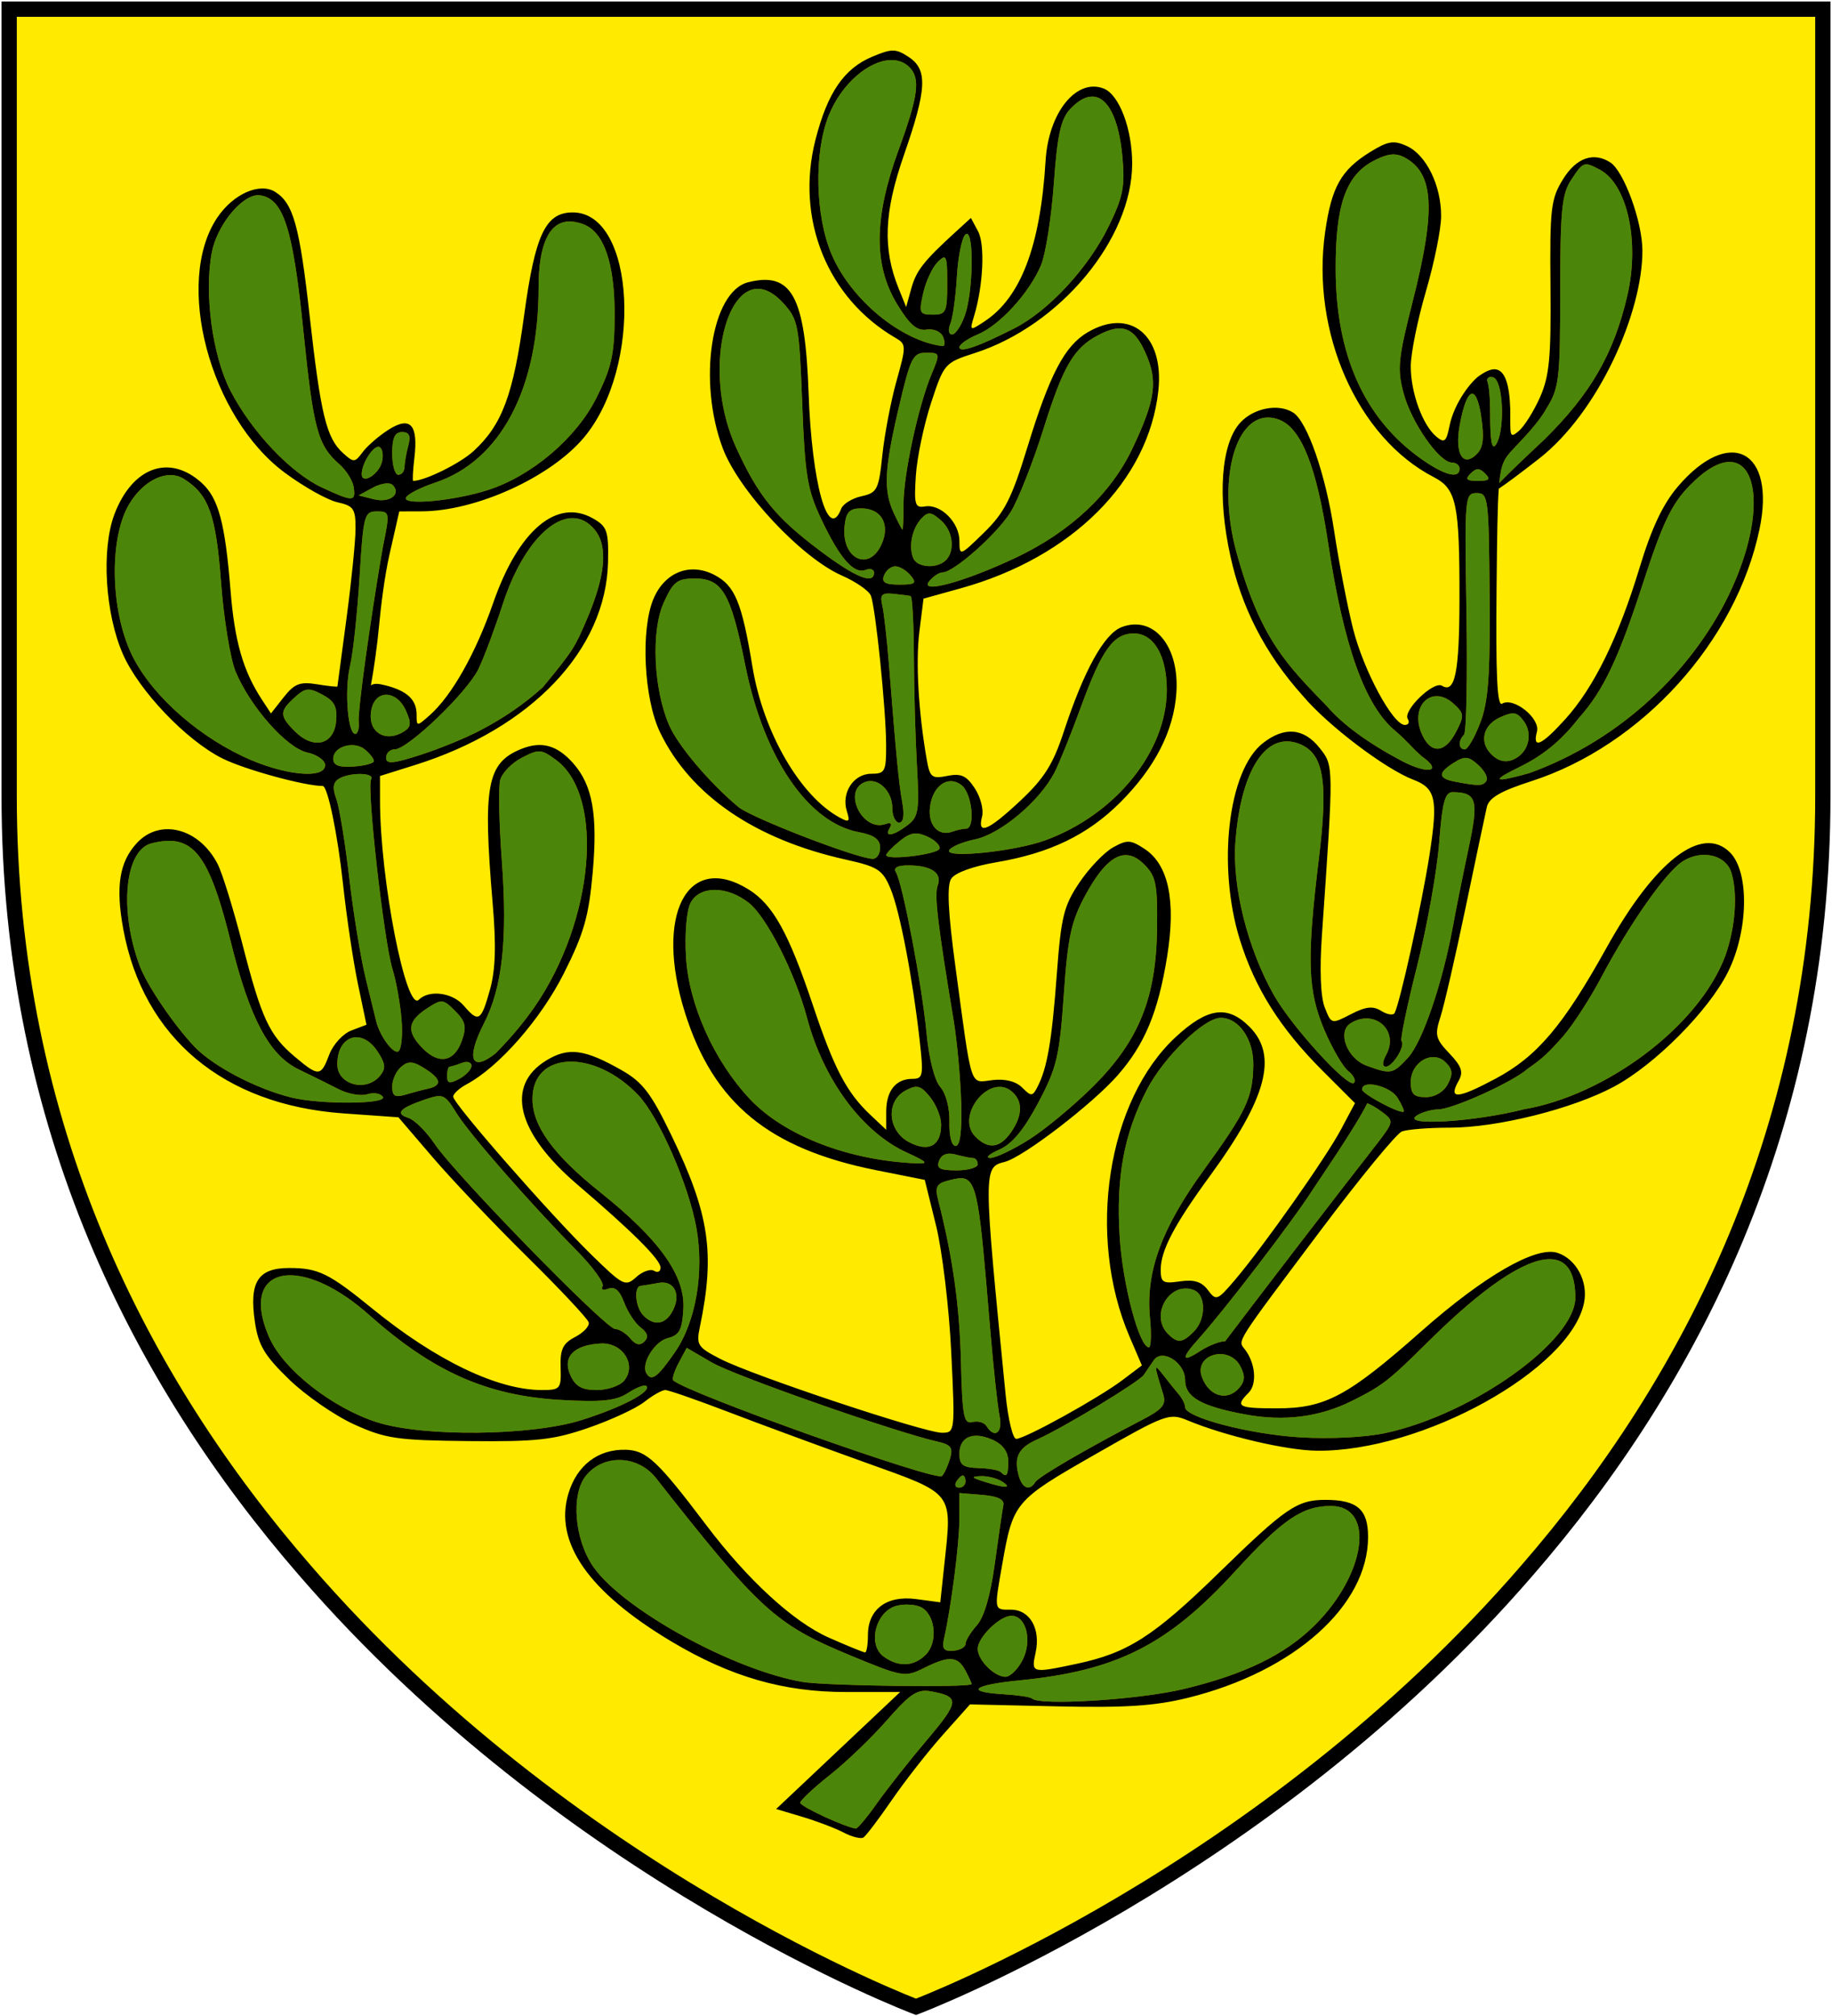
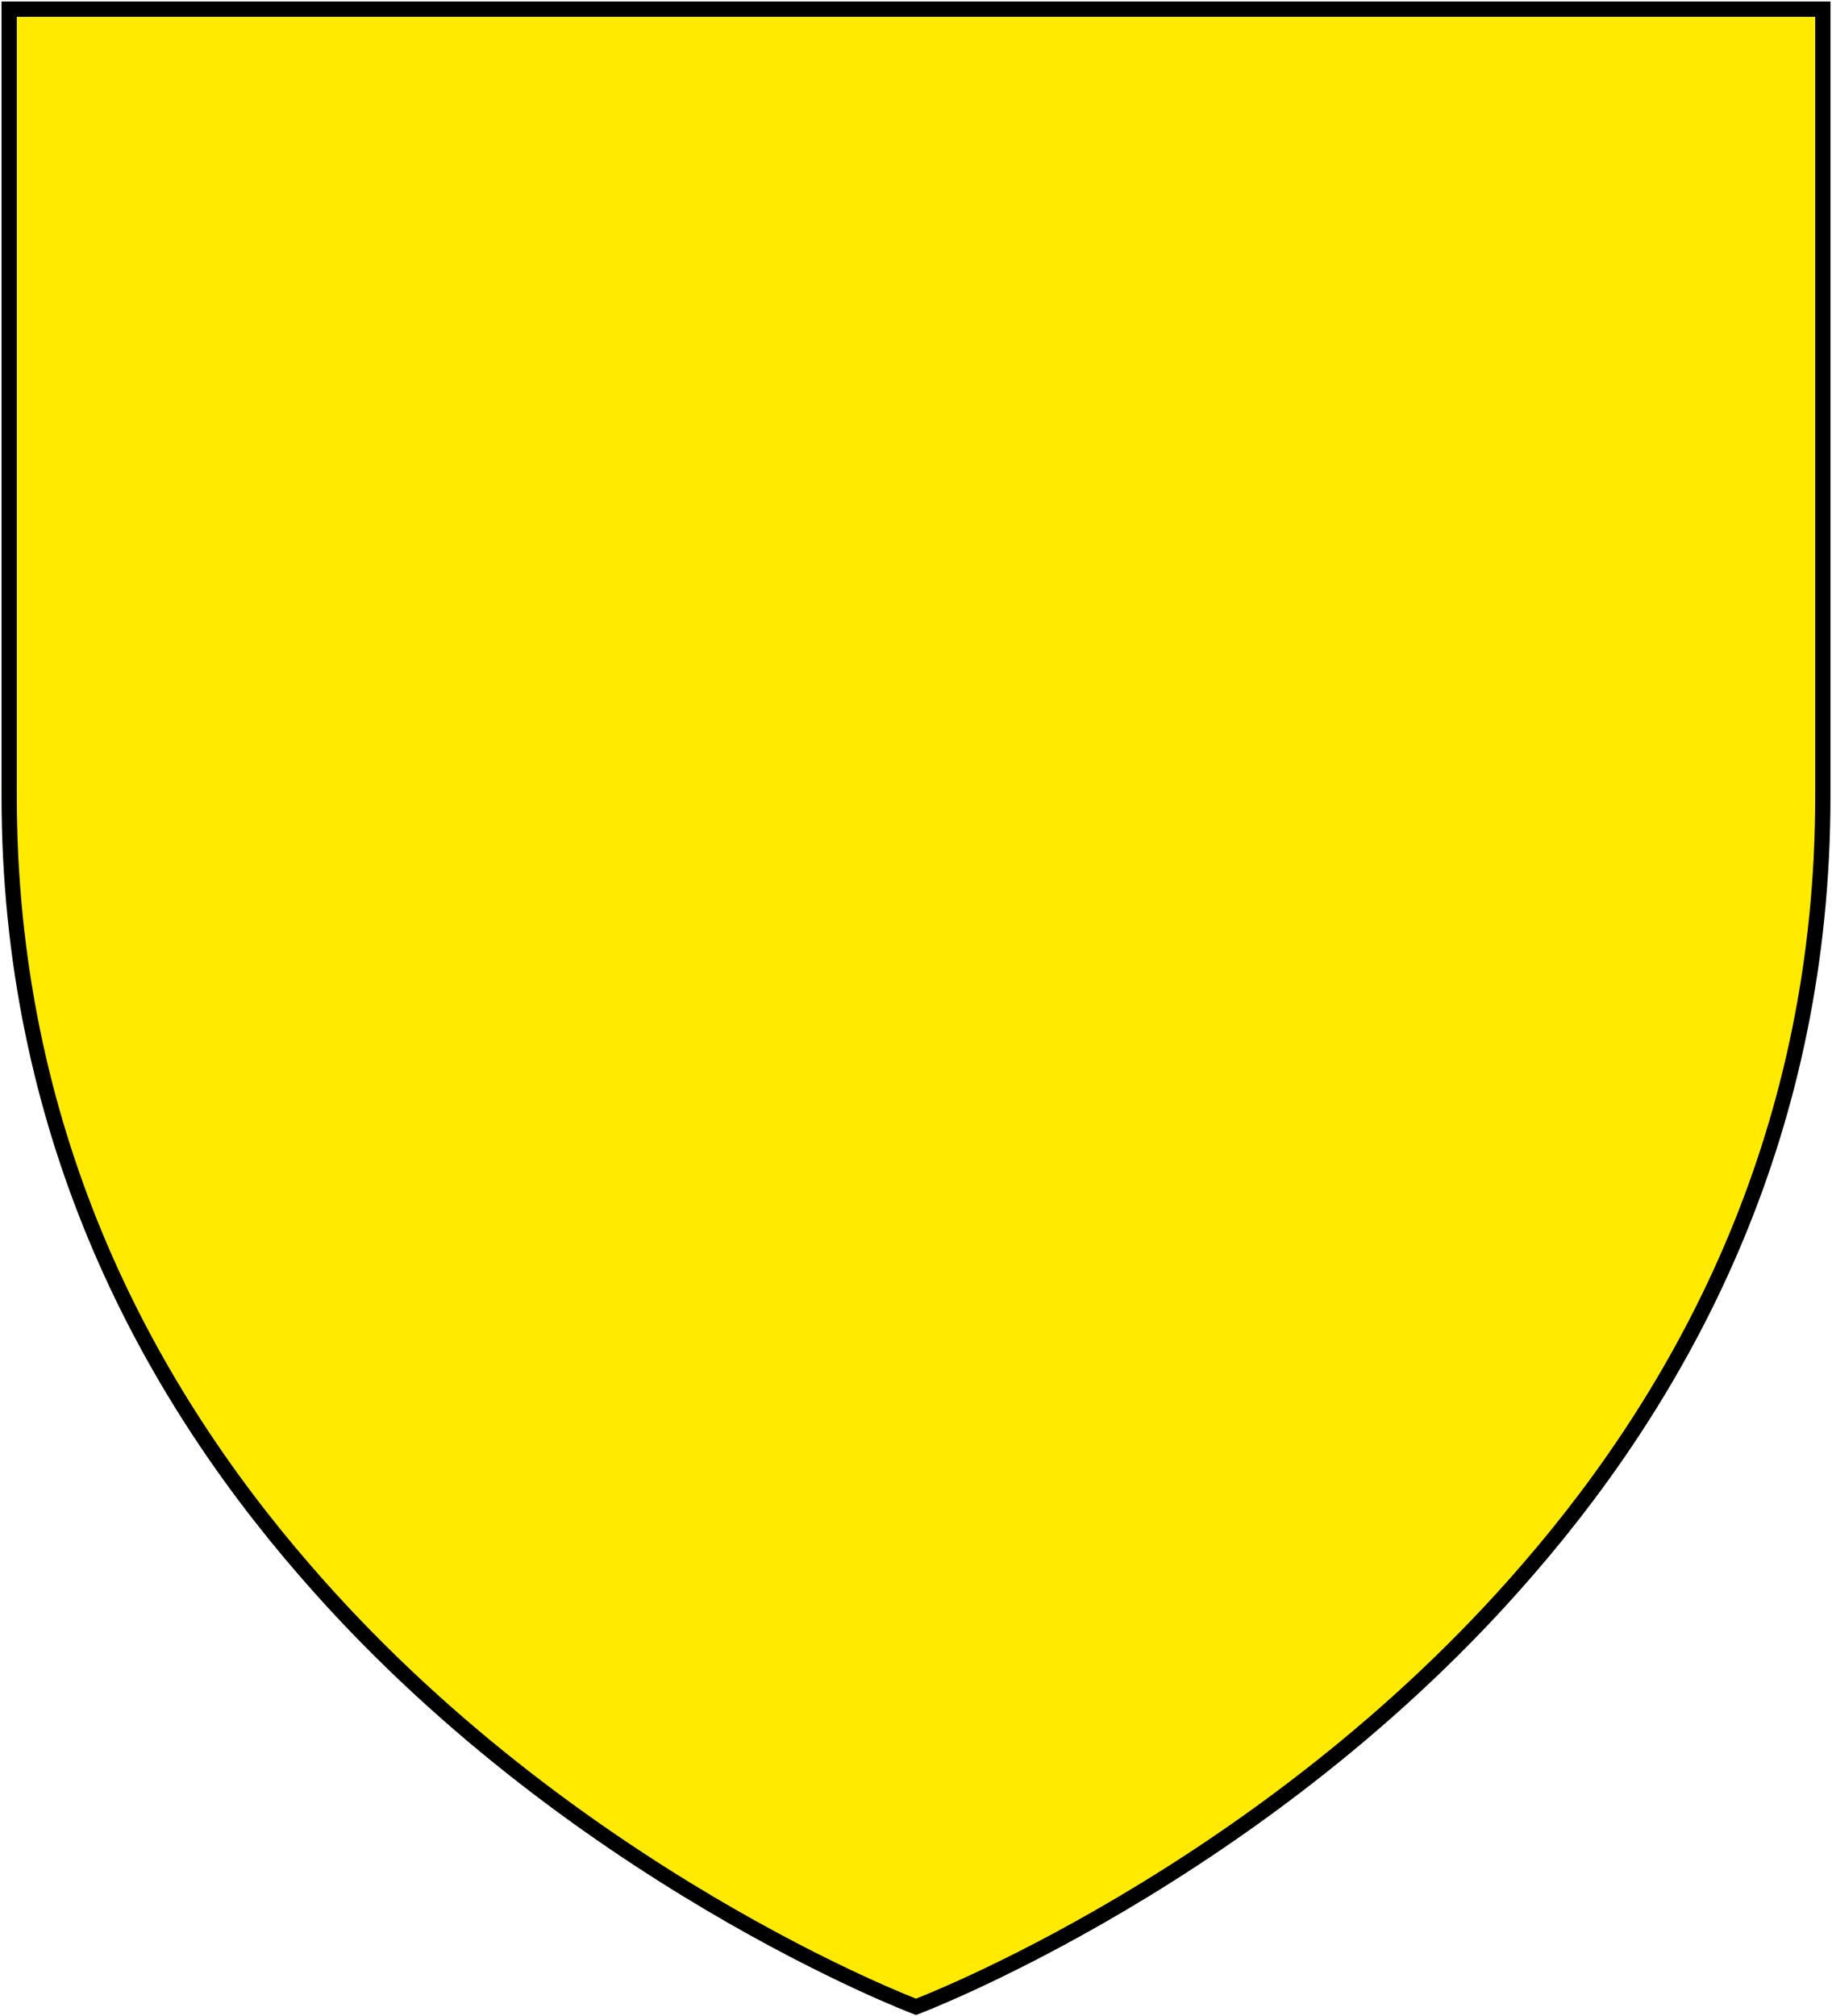
<svg xmlns="http://www.w3.org/2000/svg" xmlns:ns1="http://sodipodi.sourceforge.net/DTD/sodipodi-0.dtd" xmlns:ns2="http://www.inkscape.org/namespaces/inkscape" width="600" height="660" version="1.1" id="svg6" ns1:docname="Heraldic_shield_shape_600x660.svg" ns2:version="0.92.4 (5da689c313, 2019-01-14)">
  <defs id="defs10" />
  <ns1:namedview pagecolor="#ffffff" bordercolor="#666666" borderopacity="1" objecttolerance="10" gridtolerance="10" guidetolerance="10" ns2:pageopacity="0" ns2:pageshadow="2" ns2:window-width="1920" ns2:window-height="1001" id="namedview8" showgrid="false" ns2:zoom="0.71515151" ns2:cx="355.54883" ns2:cy="179.24729" ns2:window-x="-9" ns2:window-y="-9" ns2:window-maximized="1" ns2:current-layer="svg6" />
  <title id="title2">Heraldic shield shape</title>
  <path fill="#ffffff" stroke="#000000" stroke-width="3" d="M3,3 V260.637C3,369.135,46.339,452.459,99.763,514 C186.238,614.13,300,657,300,657 C300,657,413.762,614.13,500.237,514 C553.661,452.459,597,369.135,597,260.637V3Z" id="path4" style="fill:#ffea00;fill-opacity:1;stroke-width:5;stroke-miterlimit:4;stroke-dasharray:none" />
-   <path style="opacity:1;fill:#4b860b;fill-opacity:1;fill-rule:evenodd;stroke:none;stroke-width:0.8;stroke-linecap:butt;stroke-linejoin:miter;stroke-miterlimit:4;stroke-dasharray:none;stroke-dashoffset:0;stroke-opacity:1;paint-order:markers fill stroke" d="m 291.675,19.668 c -7.057,0.212 -16.046,7.609 -20.277,18.186 -4.883,12.204 -4.421,32.918 1.016,45.555 6.343,14.745 22.646,28.193 36.25,29.9 0.789,0.099 0.901,-1.216 0.246,-2.922 -0.685,-1.785 -2.99,-2.837 -5.43,-2.479 -3.199,0.47 -5.583,-1.588 -9.701,-8.383 -7.718,-12.734 -7.575,-28.255 0.465,-50.283 6.522,-17.87 7.275,-23.564 3.598,-27.242 -1.675,-1.675 -3.814,-2.403 -6.166,-2.332 z m 66.199,11.951 c -2.244,-0.074 -4.754,1.266 -7.416,4.123 -3.038,3.261 -4.18,8.476 -5.312,24.297 -0.793,11.08 -2.677,23.112 -4.191,26.736 -3.787,9.063 -13.522,19.726 -20.732,22.713 -3.301,1.367 -6.002,3.255 -6.002,4.193 0,1.954 6.235,-0.197 18.051,-6.225 11.207,-5.718 24.167,-19.729 30.828,-33.332 4.69,-9.579 5.386,-13.055 4.52,-22.609 -1.154,-12.729 -4.807,-19.733 -9.744,-19.896 z m 98.158,18.949 c -1.686,0.084 -3.589,0.757 -6.117,2.064 -9.165,4.739 -12.578,14.569 -12.467,35.887 0.145,27.651 9.319,48.181 27.387,61.273 7.962,5.769 13.186,7.211 13.186,3.645 0,-1.099 -1.125,-1.996 -2.498,-1.996 -4.127,-1e-4 -13.258,-13.082 -15.822,-22.668 -2.133,-7.973 -1.801,-11.338 2.965,-30.08 7.666,-30.147 7,-41.979 -2.652,-47.145 -1.105,-0.591 -2.151,-0.923 -3.271,-0.98 -0.233,-0.012 -0.468,-0.012 -0.709,0 z m 63.727,3.25 c -1.707,-0.121 -2.745,1.346 -5.238,5.156 -3.007,4.594 -3.541,10.1 -3.541,36.453 0,28.666 -0.341,31.596 -4.467,38.23 -2.476,4.534 -7.017,9.212 -10.932,13.359 -2.667,2.878 -3.913,4.375 -4.564,11.125 2.903,-3.05 8.316,-8.211 14.711,-14.191 15.244,-15.003 22.817,-28.127 27.242,-47.207 4.092,-17.644 0.02,-36.354 -8.957,-41.158 -1.964,-1.051 -3.23,-1.695 -4.254,-1.768 z M 84.648,63.902 c -0.176,-0.003 -0.354,0.002 -0.535,0.019 -5.428,0.51 -13.128,10.094 -14.77,18.842 -2.51,13.379 0.238,33.72 6.092,45.08 6.922,13.435 19.728,26.979 30.041,31.777 10.102,4.7 11.097,4.691 10.363,-0.117 -0.329,-2.158 -2.432,-5.529 -4.67,-7.49 C 104.039,145.763 102.639,140.565 99.351,108.209 95.949,74.742 92.848,65.066 85.165,63.943 c -0.17,-0.025 -0.342,-0.038 -0.518,-0.041 z m 101.51,8.611 c -6.408,0.321 -9.768,7.711 -9.768,21.727 0,33.099 -12.527,56.677 -33.883,63.773 -4.902,1.629 -9.211,3.857 -9.576,4.951 -0.859,2.578 15.773,1.015 26.832,-2.521 14.346,-4.587 28.971,-16.997 35.582,-30.197 4.924,-9.832 5.899,-14.221 5.951,-26.744 0.071,-17.189 -3.431,-27.497 -10.221,-30.078 -1.799,-0.684 -3.439,-0.984 -4.918,-0.91 z m 130.482,4.031 c -0.156,0.001 -0.323,0.089 -0.502,0.268 -1.142,1.142 -2.383,7.392 -2.758,13.885 -0.375,6.493 -1.335,13.376 -2.133,15.299 -0.821,1.978 -0.576,3.498 0.564,3.498 1.109,0 3.005,-2.831 4.211,-6.291 2.703,-7.753 2.952,-26.679 0.617,-26.658 z m -7.561,7.768 c -0.46,0.055 -1.105,0.606 -1.998,1.5 -1.729,1.729 -3.855,6.303 -4.727,10.166 -1.466,6.5 -1.233,7.021 3.143,7.021 4.352,0 4.729,-0.805 4.729,-10.164 0,-6.358 -0.133,-8.644 -1.146,-8.523 z m -61.139,10.246 c -11.319,0.428 -17.293,29.163 -6.828,52.021 7.257,15.851 12.875,22.766 27.297,33.607 11.806,8.875 17.846,11.335 17.846,7.271 0,-1.064 -1.232,-1.461 -2.738,-0.883 -3.871,1.486 -8.455,-3.741 -14.521,-16.564 -4.607,-9.739 -5.361,-14.334 -6.268,-38.092 -0.977,-25.612 -1.302,-27.315 -6.23,-32.715 -3.045,-3.336 -5.945,-4.745 -8.557,-4.646 z m 119,12.963 c -2.04,-0.073 -4.438,0.713 -7.406,2.285 -7.894,4.181 -11.353,10.123 -17.752,30.498 -3.476,11.069 -8.331,23.365 -10.787,27.322 -4.486,7.227 -18.641,19.771 -22.311,19.771 -1.081,0 -3.014,1.261 -4.293,2.803 -3.702,4.461 11.518,0.344 28.453,-7.697 17.721,-8.414 31.067,-20.937 38.055,-35.709 7.592,-16.048 8.404,-22.091 4.211,-31.391 -2.367,-5.249 -4.77,-7.761 -8.17,-7.883 z m -63.643,7.965 c -4.301,0 -5.099,1.592 -8.887,17.727 -4.807,20.475 -5.136,27.323 -1.666,34.795 1.373,2.957 2.647,5.385 2.83,5.393 0.183,0.009 0.335,-3.805 0.336,-8.475 0.004,-9.678 4.847,-32.054 9.186,-42.438 2.864,-6.855 2.828,-7.002 -1.799,-7.002 z m 184.994,7.922 c -0.848,-0.06 -1.4,0.716 -1.236,1.23 0.374,1.105 0.964,3.148 0.984,11.322 0.022,8.798 0.602,11.6 1.967,9.488 2.719,-4.207 2.471,-18.701 -0.367,-21.539 -0.325,-0.325 -0.811,-0.464 -1.348,-0.502 z m -6.254,5.5 c -1.325,0.19 -2.757,3.66 -3.967,10.277 -1.711,9.357 1.05,14.007 5.609,9.447 2.098,-2.098 2.467,-5.281 1.424,-12.24 -0.721,-4.806 -1.716,-7.273 -2.803,-7.479 -0.087,-0.017 -0.175,-0.018 -0.264,-0.006 z m -66.715,7.775 c -11.016,-0.033 -16.606,20.958 -10.473,43.721 7.887,28.901 16.645,37.236 29.893,50.955 5.061,5.863 13.202,11.814 24.121,17.633 8.802,4.691 13.946,3.662 6.816,-1.363 -3.786,-3.297 -4.422,-4.68 -8.771,-8.41 -9.87,-8.191 -16.863,-27.761 -21.92,-61.348 -3.777,-25.086 -8.793,-37.711 -16.082,-40.482 -1.249,-0.475 -2.444,-0.702 -3.584,-0.705 z m -283.645,4.77 c -2.359,0 -3.23,1.885 -3.23,6.992 0,3.845 0.899,6.99 1.998,6.99 1.099,0 2.01,-1.121 2.025,-2.494 0.015,-1.373 0.568,-4.522 1.23,-6.994 0.885,-3.304 0.351,-4.494 -2.023,-4.494 z m -7.67,4.822 c -1.9,-0.195 -5.549,5.492 -5.549,8.969 0,3.47 5.532,0.172 6.607,-3.939 0.554,-2.12 0.239,-4.329 -0.701,-4.91 -0.11,-0.068 -0.231,-0.106 -0.357,-0.119 z m 442.352,4.953 c -3.401,0.051 -7.791,2.424 -12.979,7.736 -5.948,6.092 -8.87,12.217 -15.352,32.17 -7.961,24.507 -12.959,35.023 -20.828,43.811 -5.05,6.478 -10.775,11.83 -19.207,15.988 -9.914,4.828 -9.06,5.488 2.828,2.188 27.988,-10.096 51.175,-30.931 64.32,-56.201 12.727,-25.084 11.42,-45.844 1.217,-45.691 z m -82.348,2.412 c -0.732,0 -1.466,0.466 -2.398,1.398 -1.864,1.864 -1.33,2.396 2.398,2.396 3.729,0 4.261,-0.532 2.396,-2.396 -0.932,-0.932 -1.664,-1.398 -2.396,-1.398 z m -428.109,1.904 c -4.632,-0.043 -9.895,3.424 -13.518,9.367 -6.43,10.549 -6.376,33.071 0.119,48.014 5.631,12.954 20.401,26.8 37.004,34.691 13.013,6.185 26.967,7.665 26.967,2.861 0,-1.561 -2.636,-3.413 -5.857,-4.121 -6.704,-1.473 -18.573,-14.855 -23.43,-26.42 -1.749,-4.164 -3.912,-17.399 -4.809,-29.412 -1.643,-22.019 -4.015,-28.605 -12.141,-33.73 -1.32,-0.832 -2.792,-1.235 -4.336,-1.25 z m 70.92,2.709 c -1.301,0.009 -3.034,0.489 -4.652,1.369 l -4.711,2.561 4.994,1.262 c 5.175,1.306 9.107,-1.699 6.125,-4.682 -0.351,-0.351 -0.975,-0.516 -1.756,-0.51 z m 356.789,3.176 c -3.859,0 -3.959,1.171 -3.338,38.838 0.352,21.36 -0.012,39.487 -0.809,40.283 -1.985,1.985 -1.819,4.775 0.281,4.775 0.949,0 3.219,-3.912 5.045,-8.693 2.66,-6.966 3.269,-15.3 3.061,-41.949 -0.249,-31.792 -0.436,-33.254 -4.24,-33.254 z m -201.57,4.994 c -3.751,0 -4.914,1.204 -5.42,5.613 -1.231,10.736 7.869,15.425 12.064,6.217 2.981,-6.544 0.012,-11.83 -6.645,-11.83 z m -158.621,0.998 c -4.117,0 -4.423,1.15 -5.666,21.475 -0.722,11.811 -2.117,24.87 -3.102,29.021 -2.032,8.564 -0.584,23.893 2.1,22.234 1.32,-1.754 0.468,-3.574 0.781,-6.104 0.789,-11.147 5.797,-43.407 7.885,-55.139 2.29,-11.187 2.239,-11.488 -1.998,-11.488 z m 180.893,0.689 c -0.804,0.035 -1.538,0.573 -2.49,1.578 -3.043,3.211 -4.29,8.992 -2.783,12.918 1.143,2.978 6.882,3.692 10.186,1.266 3.632,-2.668 3.188,-9.666 -0.846,-13.316 -1.672,-1.513 -2.768,-2.304 -3.717,-2.43 -0.119,-0.016 -0.235,-0.021 -0.35,-0.016 z m -116.703,1.514 c -7.906,-0.067 -17.321,10.746 -22.963,28.178 -2.592,8.01 -6.179,17.578 -7.971,21.262 -3.722,7.652 -23.135,26.262 -27.393,26.262 -1.559,0 -2.836,1.226 -2.836,2.727 0,2.191 2.265,1.997 11.488,-0.99 6.317,-2.046 15.082,-5.66 19.477,-8.027 7.867,-4.084 14.437,-8.737 20.307,-13.975 10.114,-12.227 10.599,-13.264 14.348,-21.975 6.257,-14.597 7.146,-24.18 2.75,-29.609 -2.104,-2.598 -4.572,-3.829 -7.207,-3.852 z M 293.214,185.4 c -1.396,0 -3.055,1.348 -3.688,2.996 -0.869,2.265 0.358,2.996 5.025,2.996 5.262,0 5.809,-0.443 3.689,-2.996 -1.368,-1.648 -3.631,-2.996 -5.027,-2.996 z m -65.629,3.994 c -5.813,0 -7.09,0.995 -10.232,7.965 -4.154,9.212 -3.319,28.15 1.764,39.977 2.882,6.707 13.19,18.894 22.709,26.846 4.206,3.513 38.372,16.723 43.93,16.984 1.373,0.065 2.496,-1.581 2.496,-3.656 0,-2.735 -1.937,-4.137 -7.035,-5.094 -16.578,-3.11 -31.03,-24.329 -37.09,-54.455 -4.783,-23.778 -7.555,-28.566 -16.541,-28.566 z m 63.73,4.912 c -2.664,-0.085 -3.08,0.815 -2.367,3.846 0.547,2.326 1.528,10.969 2.18,19.209 2.42,30.581 3.245,39.108 4.393,45.443 0.75,4.142 0.37,6.492 -1.049,6.492 -1.223,0 -2.223,-2.136 -2.223,-4.748 0,-5.649 -4.733,-10.146 -8.967,-8.521 -7.475,2.868 -0.817,16.432 6.744,13.74 1.696,-0.604 2.235,-0.112 1.383,1.268 -1.955,3.164 1.082,2.698 5.83,-0.893 3.575,-2.704 3.9,-4.743 3.07,-19.412 -0.51,-9.015 -0.961,-25.155 -1,-35.867 -0.039,-10.712 -0.519,-19.591 -1.068,-19.73 -0.549,-0.14 -3.09,-0.469 -5.645,-0.732 -0.476,-0.049 -0.901,-0.082 -1.281,-0.094 z m 80.031,13.064 c -6.645,0 -10.483,5.309 -17.252,23.857 -3.311,9.072 -7.27,18.875 -8.799,21.787 -4.922,9.373 -17.637,20.039 -25.949,21.766 -4.307,0.895 -8.137,2.547 -8.512,3.672 -0.867,2.602 21.552,0.242 31.35,-3.301 23.075,-8.343 39.953,-29.157 39.953,-49.275 0,-11.223 -4.246,-18.506 -10.791,-18.506 z M 101.185,225.762 c -0.164,-0.006 -0.325,-4.6e-4 -0.484,0.016 -1.273,0.129 -2.429,0.954 -4.193,2.551 -5.033,4.555 -5.022,6.006 0.102,11.129 6.018,6.018 12.714,4.412 13.461,-3.229 0.471,-4.82 -0.47,-6.674 -4.477,-8.818 -1.95,-1.044 -3.259,-1.61 -4.408,-1.648 z m 25.645,1.691 c -2.214,-0.149 -4.264,1.256 -5.057,4.287 -1.946,7.442 4.051,11.822 10.555,7.707 2.334,-1.477 2.44,-2.802 0.545,-6.961 -1.45,-3.182 -3.829,-4.884 -6.043,-5.033 z m 343.994,0.457 c -4.884,-0.231 -8.262,5.601 -5.096,12.551 2.965,6.508 7.53,6.146 11.166,-0.885 2.732,-5.284 2.664,-6.032 -0.871,-9.23 -1.777,-1.608 -3.571,-2.358 -5.199,-2.436 z m 24.824,5.643 c -0.185,-0.009 -0.379,-0.004 -0.582,0.018 -0.974,0.102 -2.178,0.547 -3.842,1.305 -5.516,2.513 -6.813,8.054 -2.818,12.049 2.721,2.721 5.613,3.009 8.738,0.869 3.765,-2.578 4.656,-7.959 1.934,-11.682 -1.229,-1.68 -2.135,-2.494 -3.43,-2.559 z m -74.264,9.154 c -8.752,0.112 -15.226,12.425 -16.77,32.814 -1.114,14.717 3.986,35.04 12.629,50.311 5.818,10.278 24.308,30.538 26.17,28.676 0.745,-0.745 -0.071,-2.468 -1.814,-3.83 -1.743,-1.362 -5.272,-7.42 -7.844,-13.463 -5.506,-12.94 -5.836,-23.196 -1.803,-56.152 3.138,-25.645 1.548,-34.598 -6.686,-37.645 -1.335,-0.494 -2.633,-0.727 -3.883,-0.711 z m -305.846,1.25 c -3.184,-0.128 -6.4,1.66 -6.4,4.436 0,2.167 1.862,2.882 6.658,2.559 3.662,-0.247 6.658,-1.055 6.658,-1.795 0,-0.74 -1.303,-2.426 -2.898,-3.75 -1.13,-0.938 -2.57,-1.391 -4.018,-1.449 z m 60.699,2.047 c -1.351,0.086 -2.879,0.787 -5.32,2.049 -3.304,1.708 -6.498,4.999 -7.104,7.312 -0.605,2.314 -0.362,14.197 0.541,26.406 1.909,25.792 0.181,41.439 -5.889,53.336 -5.89,11.545 -4.126,16.036 3.832,9.754 5.579,-5.625 9.664,-10.763 12.752,-15.172 19.539,-28.306 23.112,-68.99 7.102,-80.867 -2.427,-1.8 -3.84,-2.713 -5.344,-2.816 -0.188,-0.013 -0.377,-0.014 -0.57,-0.002 z m 303.652,2.125 c -1.016,0.04 -2.121,0.565 -3.678,1.537 -5.386,3.363 -5.295,5.157 0.311,6.236 7.788,1.5 9.223,1.456 10.32,-0.32 0.588,-0.952 -0.619,-3.263 -2.686,-5.133 -1.597,-1.445 -2.694,-2.196 -3.836,-2.309 -0.143,-0.014 -0.286,-0.018 -0.432,-0.012 z m -361.812,5.262 c -2.396,-0.036 -5.412,0.496 -7.186,1.621 -1.822,1.156 -2.044,3.043 -0.764,6.461 0.995,2.655 2.903,14.267 4.242,25.803 1.339,11.536 3.763,26.367 5.385,32.959 1.622,6.592 3.161,12.886 3.42,13.984 1.149,4.869 5.634,10.997 7.297,9.969 1.004,-0.621 1.469,-5.365 1.033,-10.543 -0.436,-5.178 -1.768,-12.561 -2.963,-16.406 -2.797,-8.998 -8.503,-59.628 -6.996,-62.066 0.706,-1.142 -1.073,-1.745 -3.469,-1.781 z m 193.615,2.359 c -3.363,-0.187 -6.484,3.165 -7.119,8.537 -0.693,5.859 2.778,9.653 7.312,7.986 1.463,-0.538 3.485,-0.979 4.494,-0.979 3.097,0 2.032,-11.333 -1.328,-14.121 -1.092,-0.906 -2.238,-1.361 -3.359,-1.424 z m 164.125,3.59 c -2.583,-0.025 -3.45,3.2 -4.488,16.707 -0.708,9.207 -3.966,27.355 -7.242,40.328 -3.276,12.973 -5.558,23.987 -5.07,24.475 1.385,1.385 -2.876,8.352 -5.107,8.352 -1.285,0 -1.235,-1.428 0.141,-3.998 4.247,-7.935 -4.009,-15.078 -11.756,-10.172 -4.414,2.795 -1.099,11.522 5.26,13.844 7.989,2.918 8.586,2.804 13.555,-2.557 4.727,-5.1 11.31,-24.329 14.742,-43.064 1.107,-6.043 3.439,-17.646 5.182,-25.789 3.327,-15.542 2.605,-18.05 -5.215,-18.125 z m -175.65,13.521 c -1.753,-0.068 -3.309,0.716 -5.496,2.486 -2.431,1.969 -4.422,4.034 -4.422,4.592 0,1.83 16.826,-0.195 17.461,-2.102 0.341,-1.023 -1.459,-2.807 -4,-3.965 -1.371,-0.625 -2.491,-0.971 -3.543,-1.012 z m -244.916,2.416 c -0.307,0.002 -0.618,0.014 -0.936,0.033 -1.45,0.089 -3.011,0.358 -4.699,0.781 -8.77,2.201 -10.662,21.95 -3.846,40.148 2.387,6.374 11.236,19.424 17.926,26.436 6.124,6.419 20.332,13.856 31.791,16.643 9.612,2.337 31.394,2.182 29.914,-0.213 -0.707,-1.143 -2.996,-1.537 -5.088,-0.873 -2.092,0.664 -6.286,-0.06 -9.32,-1.611 -3.034,-1.551 -8.967,-4.49 -13.182,-6.529 -9.629,-4.658 -16.01,-16.637 -22.225,-41.736 -5.916,-23.891 -10.511,-32.577 -19.428,-33.057 -0.297,-0.016 -0.601,-0.024 -0.908,-0.021 z m 503.033,4.592 c -2.408,-0.025 -4.978,0.675 -7.289,2.189 -5.582,3.657 -17.394,20.535 -26.715,38.176 -3.483,6.592 -8.974,15.077 -12.199,18.855 -4.92,5.553 -6.751,7.341 -11.723,10.777 -4.72,4.272 -24.516,13.266 -29.33,13.326 -2.197,0.028 -5.344,0.921 -6.992,1.986 -5.553,3.589 18.597,2.188 35.117,-2.037 26.189,-4.438 57.034,-26.617 65.896,-50.217 3.334,-9.377 4.13,-20.498 1.959,-27.34 -1.151,-3.627 -4.711,-5.675 -8.725,-5.717 z m -189.299,0.084 c -4.237,-0.204 -8.588,4.068 -13.463,13.025 -4.696,8.629 -5.793,13.654 -7.123,32.707 -1.406,20.138 -2.286,23.864 -8.344,35.289 -4.738,8.936 -8.586,13.562 -12.809,15.402 -3.32,1.446 -4.639,2.664 -2.932,2.707 1.708,0.043 7.468,-2.688 12.801,-6.07 5.333,-3.382 14.804,-11.253 21.043,-17.492 14.905,-14.905 20.522,-28.878 20.789,-51.699 0.168,-14.407 -0.346,-16.954 -4.217,-20.834 -1.917,-1.922 -3.82,-2.942 -5.746,-3.035 z m -71.361,3.357 c -3.688,-0.02 -5.131,0.748 -4.209,2.24 2.174,3.518 8.571,37.085 10.035,52.662 0.779,8.286 2.614,15.476 4.506,17.646 1.865,2.14 3.106,6.917 2.986,11.486 -0.12,4.57 0.726,7.823 2.035,7.824 1.49,0.002 2.095,-4.849 1.805,-14.482 -0.24,-7.966 -1.333,-19.877 -2.43,-26.469 -5.253,-31.575 -6.405,-41.327 -5.246,-44.348 1.546,-4.028 -2.055,-6.52 -9.482,-6.561 z m -63.469,8.025 c -3.494,-0.008 -6.467,1.389 -7.967,4.191 -1.315,2.457 -1.959,9.935 -1.521,17.68 0.885,15.658 9.213,34.192 20.951,46.629 11.322,11.996 32.416,20.118 54.619,21.031 4.025,0.165 3.411,-0.514 -3.164,-3.5 -14.647,-6.652 -27.34,-23.765 -32.771,-44.182 -3.893,-14.634 -13.202,-33.004 -19.059,-37.611 -3.578,-2.815 -7.594,-4.23 -11.088,-4.238 z m -89.396,36.547 c -1.222,-0.094 -2.574,0.72 -5.084,2.365 -6.307,4.132 -6.603,7.596 -1.117,13.082 5.316,5.316 10.278,4.269 12.723,-2.684 1.596,-4.538 1.203,-6.256 -2.215,-9.674 -1.993,-1.993 -3.085,-2.996 -4.307,-3.09 z m 255.053,5.336 c -5.466,0 -18.657,12.831 -24.217,23.555 -7.481,14.431 -10.105,28.628 -8.893,48.119 0.973,15.64 6.413,36.193 9.58,36.193 0.7,0 0.852,-4.364 0.34,-9.697 -1.438,-14.961 3.769,-29.23 17.639,-48.346 13.909,-19.169 16.064,-23.74 16.211,-34.402 0.116,-8.401 -4.738,-15.422 -10.66,-15.422 z m -283.264,6.367 c -3.318,0.107 -6.078,3.29 -6.078,8.848 0,6.695 9.435,9.241 13.975,3.771 1.997,-2.407 1.841,-3.956 -0.801,-7.988 -1.926,-2.94 -4.26,-4.415 -6.426,-4.611 -0.226,-0.021 -0.449,-0.026 -0.67,-0.019 z m 352.992,6.484 c -0.199,-0.004 -0.397,0.003 -0.596,0.019 -3.496,0.289 -6.906,3.642 -6.906,8.172 0,3.901 1.024,4.926 4.926,4.926 2.97,0 5.821,-1.678 7.186,-4.229 1.78,-3.326 1.632,-4.86 -0.695,-7.188 -1.148,-1.148 -2.524,-1.675 -3.914,-1.701 z m -283.186,1.494 c -6.881,0.233 -11.965,4.335 -11.965,12.195 0,8.904 6.853,18.324 22.291,30.643 19.322,15.417 27.747,27.249 27.129,38.107 -0.392,6.888 -1.301,8.603 -5.059,9.547 -4.405,1.107 -8.88,8.418 -7.053,11.521 1.656,2.812 3.644,1.347 9.355,-6.9 6.834,-9.869 9.637,-26.118 7.021,-40.682 -2.523,-14.052 -12.23,-36.269 -18.969,-43.408 -7.189,-7.617 -15.871,-11.256 -22.752,-11.023 z m -33.732,0.111 c -0.414,0.022 -0.876,0.123 -1.365,0.311 -1.738,0.667 -3.539,1.215 -3.998,1.215 -0.459,0 -0.834,1.38 -0.834,3.066 1e-5,2.448 0.805,2.634 3.994,0.928 2.197,-1.176 3.998,-3.102 3.998,-4.279 0,-0.736 -0.558,-1.173 -1.398,-1.236 -0.126,-0.009 -0.259,-0.011 -0.396,-0.004 z m -18.217,0.189 c -1.023,0.01 -1.916,0.469 -2.971,1.344 -1.642,1.363 -2.986,4.27 -2.986,6.461 0,3.194 0.89,3.718 4.494,2.65 2.472,-0.733 5.594,-1.561 6.936,-1.84 4.879,-1.016 4.788,-3.038 -0.281,-6.359 -2.089,-1.369 -3.527,-2.096 -4.744,-2.232 -0.152,-0.017 -0.301,-0.025 -0.447,-0.023 z m 314.053,7.168 c -1.412,0.048 -2.387,0.558 -2.355,1.658 0.042,1.452 12.293,7.991 13.578,7.248 0.351,-0.203 -0.539,-2.252 -1.979,-4.557 -1.52,-2.434 -5.711,-4.188 -8.615,-4.342 -0.218,-0.011 -0.427,-0.015 -0.629,-0.008 z m -148.506,0.762 c -0.916,0.034 -1.952,0.456 -3.344,1.201 -6.585,3.524 -5.936,13.223 1.133,16.934 6.465,3.394 10.486,1.177 10.486,-5.777 0,-2.49 -1.633,-6.544 -3.629,-9.01 -1.931,-2.385 -3.121,-3.404 -4.646,-3.348 z m 27.729,0.023 c -6.734,-0.327 -13.878,10.659 -8.211,16.326 4.229,4.229 7.984,3.771 11.617,-1.416 3.89,-5.554 3.963,-10.342 0.207,-13.459 -1.135,-0.942 -2.366,-1.391 -3.613,-1.451 z m -183.695,3.025 c -1.18,-0.063 -2.664,0.385 -4.906,1.156 -8.279,2.847 -9.777,4.544 -5.289,5.994 2.005,0.648 5.894,4.523 8.641,8.613 6.686,9.957 56.004,60.486 59.037,60.486 1.318,0 3.549,1.386 4.955,3.08 1.768,2.13 3.196,2.442 4.631,1.008 1.435,-1.435 1.058,-2.848 -1.223,-4.58 -1.814,-1.377 -4.249,-5.066 -5.412,-8.199 -1.453,-3.913 -3.079,-5.327 -5.189,-4.518 -1.715,0.658 -2.546,0.326 -1.881,-0.75 0.655,-1.06 -3.119,-6.294 -8.387,-11.633 -15.607,-15.819 -35.253,-38.29 -39.539,-45.223 -2.352,-3.804 -3.471,-5.33 -5.438,-5.436 z m 303.773,2.404 c -3.606,7.458 -16.196,25.689 -17.949,28.408 -6.362,9.999 -28.845,39.331 -37.564,49.004 -5.517,6.121 -5.195,7.586 0.807,3.654 2.708,-1.774 6.401,-3.225 8.205,-3.225 10.49,-13.841 34.903,-45.72 49.955,-64.951 5.245,-6.877 5.294,-7.187 1.627,-9.963 -2.082,-1.576 -4.367,-2.893 -5.08,-2.928 z M 311.089,377.685 c -1.731,-0.022 -2.926,0.757 -3.523,2.314 -0.961,2.504 0.224,3.158 5.719,3.158 3.811,0 6.93,-0.901 6.93,-2 0,-1.099 -0.676,-2.009 -1.5,-2.023 -0.824,-0.016 -3.396,-0.537 -5.717,-1.16 -0.694,-0.186 -1.331,-0.282 -1.908,-0.289 z m 3.719,8.039 c -1.233,-0.022 -2.714,0.363 -4.537,0.84 -3.545,0.927 -4.093,2.087 -3.002,6.355 4.757,18.607 7.001,34.489 7.443,52.67 0.442,18.136 0.927,20.7 3.777,19.965 1.799,-0.464 3.873,0.134 4.611,1.328 2.648,4.285 5.411,2.131 4.264,-3.324 -0.635,-3.021 -2.058,-16.279 -3.16,-29.463 -3.394,-40.583 -4.053,-48.276 -9.396,-48.371 z m 192.6,26.498 c -8.08,0.095 -21.631,9.161 -39.5,26.854 -13.239,13.109 -14.989,14.468 -25.064,19.521 -10.623,5.328 -22.283,6.817 -35.021,4.461 -14.429,-2.668 -19.691,-5.676 -19.691,-11.252 0,-5.765 -7.587,-10.503 -10.299,-6.432 -0.99,1.487 -2.45,3.63 -3.242,4.764 -1.61,2.303 -26.439,17.328 -34.789,21.051 -6.19,2.76 -7.781,5.734 -6.232,11.654 1.151,4.401 3.608,5.446 5.521,2.35 1.095,-1.771 16.897,-10.974 34.619,-20.164 7.122,-3.693 8.326,-5.146 7.215,-8.695 -3.028,-9.677 -3.027,-10.153 -0.016,-6.26 1.7,2.197 4.022,5.081 5.158,6.408 1.136,1.327 2.064,3.215 2.064,4.193 0,3.361 20.993,8.863 37.697,9.881 9.75,0.594 21.411,0.006 27.965,-1.412 28.611,-6.192 62.216,-30.202 62.15,-44.406 -0.039,-8.445 -3.007,-12.58 -8.535,-12.516 z m -412.703,5.279 c -8.485,0.172 -12.265,7.363 -6.479,20.443 4.628,10.462 20.56,22.978 35.227,27.668 15.178,4.854 50.401,4.496 66.92,-0.68 13.16,-4.123 23.143,-9.359 21.32,-11.182 -0.549,-0.549 -3.23,0.465 -5.957,2.252 -3.916,2.566 -8.471,3.054 -21.648,2.334 -24.488,-1.339 -42.1,-9.115 -63.326,-27.967 -10.011,-8.891 -19.457,-13.003 -26.057,-12.869 z m 121.877,2.387 c -0.301,0.017 -0.614,0.056 -0.938,0.117 -2.363,0.444 -4.971,0.875 -5.795,0.957 -2.374,0.235 -1.741,7.099 0.898,9.738 3.497,3.497 7.16,2.935 9.51,-1.455 2.749,-5.137 0.843,-9.62 -3.676,-9.357 z m 171.518,1.938 c -6.483,0.213 -10.9,9.53 -5.562,14.867 3.159,3.159 4.68,3.025 8.447,-0.742 4.046,-4.047 4.045,-12.066 -0.002,-13.619 -0.988,-0.379 -1.957,-0.536 -2.883,-0.506 z m -191.307,18.01 c -8.875,0.446 -12.7,4.427 -9.982,10.391 1.669,3.664 3.768,4.844 8.631,4.844 3.534,0 7.568,-1.374 8.963,-3.055 4.233,-5.1 -0.416,-12.542 -7.611,-12.18 z m 28.121,1.426 -2.625,4.904 c -1.444,2.697 -2.25,5.275 -1.791,5.729 4.078,4.027 86.009,33.199 88.006,31.334 0.701,-0.654 1.874,-3.184 2.609,-5.619 1.113,-3.688 0.4,-4.64 -4.27,-5.699 -13.882,-3.149 -66.338,-21.551 -73.73,-25.865 z m 174.916,2.037 c -4.046,-0.11 -7.89,2.908 -6.193,7.52 2.369,6.439 8.447,8.1 12.365,3.379 1.767,-2.129 1.813,-3.93 0.176,-6.99 -1.419,-2.651 -3.92,-3.842 -6.348,-3.908 z m -80.02,26.74 c -3.444,-0.03 -5.59,2.057 -5.59,5.914 0,3.637 1.162,4.509 6.197,4.652 3.409,0.097 6.705,0.683 7.324,1.303 1.964,1.964 2.459,1.25 2.459,-3.547 0,-3.04 -1.735,-5.464 -4.969,-6.938 -2.022,-0.921 -3.857,-1.371 -5.422,-1.385 z m -116.486,7.945 c -4.27,-0.148 -8.522,1.551 -11.432,5.145 -5.02,6.199 -3.735,21.152 2.58,30.021 9.946,13.968 45.784,33.61 68.367,37.475 7.671,1.313 55.372,1.911 55.375,0.695 7.1e-4,-0.347 -0.927,-2.369 -2.064,-4.494 -2.51,-4.689 -5.357,-4.837 -13.639,-0.705 -6.122,3.054 -6.928,2.912 -24.227,-4.258 -24.363,-10.098 -29.479,-14.774 -63.414,-57.939 -2.986,-3.798 -7.277,-5.792 -11.547,-5.939 z m 112.016,5.051 c -0.484,0 -1.438,0.899 -2.117,1.998 -0.679,1.099 -0.283,1.998 0.881,1.998 1.163,0 2.117,-0.899 2.117,-1.998 0,-1.099 -0.396,-1.998 -0.881,-1.998 z m 5.871,0.23 c -3.291,0.139 -3.112,0.45 1.002,1.768 7.063,2.262 9.492,2.262 5.992,0 -1.648,-1.065 -4.797,-1.86 -6.994,-1.768 z m -6.99,5.521 -0.018,8.611 c -0.013,7.95 -2.668,28.611 -5.004,38.949 -0.775,3.43 -0.123,4.305 3.018,4.068 2.201,-0.166 4,-1.175 4,-2.244 h 0.004 c 0,-1.069 1.665,-3.798 3.703,-6.066 2.401,-2.673 4.48,-9.836 5.908,-20.352 1.212,-8.924 2.464,-17.461 2.785,-18.975 0.398,-1.873 -1.805,-2.949 -6.904,-3.371 z m 121.684,4.236 c -9.37,0 -15.868,4.427 -31.381,21.387 -22.061,24.118 -38.793,32.574 -70.688,35.717 -15.313,1.509 -17.919,3.784 -5.191,4.535 4.637,0.274 8.832,0.9 9.322,1.391 2.447,2.447 35.037,0.42 49.676,-3.09 20.034,-4.803 33.361,-11.31 43.102,-21.051 16.719,-16.719 19.661,-38.889 5.16,-38.889 z m -138.771,32.285 c -1.166,-0.009 -2.357,0.113 -3.418,0.379 -6.891,1.729 -9.732,12.67 -4.318,16.629 4.855,3.55 9.87,3.329 13.805,-0.605 3.911,-3.911 3.258,-12.559 -1.156,-15.32 -1.095,-0.685 -2.969,-1.066 -4.912,-1.082 z m 34.133,3.672 c -3.857,0 -11.051,7.059 -11.051,10.844 0,3.657 5.442,9.129 9.078,9.129 1.541,0 4.065,-2.471 5.609,-5.492 3.239,-6.339 1.195,-14.48 -3.637,-14.48 z m -27.959,24.553 c -3.51,-0.12 -6.15,2.01 -12.748,9.553 -4.971,5.682 -13.397,13.777 -18.725,17.988 -5.327,4.211 -9.717,8.312 -9.754,9.111 -0.053,1.167 14.217,7.806 18.184,8.459 0.549,0.09 3.68,-3.637 6.959,-8.283 3.279,-4.646 10.682,-14.021 16.449,-20.834 10.615,-12.54 10.734,-14.085 1.207,-15.812 -0.551,-0.1 -1.071,-0.164 -1.572,-0.182 z" id="rect849" ns2:connector-curvature="0" ns1:nodetypes="ssccccsccsccccssccsccccscsscccccsccccscccsscccsscccscccsccccccssccccsssccscscssccccssscssccssccccscccccccccccccccsccsccssscsscsccccccsccccscscsccccscscccccccscscccsssscccscccccscccsccccccscccccscscsccscccsscssccsscssccssccccscssccsscccccccccccccccccccccscccsccccccccscsccccccccccccccccccccccsccccccccscscccccsscscscccccsccccccccsccccsccccccccscccccssccssccccccccccccscccssccscccsccccscsssscscsscccccsscccssccccsscsccccssccccsccccccccccccscscccccsccscccccccccsscccccccccccsscccsssscccsscsccssscccscccscccccsscccssccccssccccccccsccsccccsccccccccscccscscsccscscsccssscccccccccccccccscccccssccccccssscscsccccccccccssscscsccccscc" />
-   <path style="fill:#000000;stroke-width:1.998" d="m 292.46,16.558 c -1.638,-0.012 -3.548,0.65 -6.727,1.978 -9.309,3.89 -14.691,11.734 -18.651,27.192 -6.642,25.927 3.858,51.913 26.224,64.898 3.514,2.04 3.525,2.641 0.319,14.069 -1.842,6.566 -3.928,17.472 -4.635,24.237 -1.192,11.402 -1.689,12.391 -6.835,13.522 -3.053,0.671 -6.047,2.513 -6.654,4.094 -4.244,11.059 -9.625,-8.072 -10.68,-37.972 -1.117,-31.661 -5.54,-39.745 -19.786,-36.17 -12.085,3.033 -16.582,32.441 -8.313,54.364 5.256,13.935 25.777,35.86 38.97,41.638 4.625,2.026 8.915,5.002 9.533,6.613 1.554,4.049 4.95,37.259 4.992,48.807 0.032,8.762 -0.343,9.489 -4.89,9.489 -5.786,0 -9.873,6.266 -7.979,12.231 1.111,3.501 0.766,3.802 -2.388,2.086 -12.915,-7.028 -24.986,-27.89 -28.509,-49.276 -3.499,-21.235 -5.749,-26.661 -12.503,-30.154 -7.995,-4.135 -16.241,-0.885 -19.93,7.854 -4.247,10.061 -3.149,32.637 2.121,43.605 9.918,20.64 31.048,35.129 60.889,41.758 10.521,2.337 12.043,3.329 14.622,9.501 3.043,7.282 7.21,28.971 9.565,49.788 1.293,11.426 1.091,12.483 -2.379,12.483 -5.458,0 -8.585,3.911 -8.585,10.736 v 5.943 l -5.118,-4.811 c -7.826,-7.352 -11.92,-15.133 -18.856,-35.839 -7.982,-23.831 -13.133,-33.109 -21.129,-38.051 -20.108,-12.427 -30.859,8.405 -20.819,40.339 9.325,29.66 27.472,44.587 62.742,51.611 l 15.798,3.146 3.693,14.926 c 2.031,8.209 4.27,26.835 4.977,41.393 1.276,26.274 1.251,26.467 -3.081,26.467 -5.676,0 -61.703,-18.645 -72.354,-24.079 -7.645,-3.9 -8.122,-4.632 -6.894,-10.531 5.043,-24.216 3.148,-36.953 -9.349,-62.826 -6.618,-13.702 -9.4,-17.34 -16.24,-21.238 -12.141,-6.919 -17.448,-7.621 -24.623,-3.257 -13.607,8.275 -9.78,23.696 10.095,40.673 18.162,15.514 27.248,24.586 27.248,27.207 0,1.293 -0.954,1.761 -2.121,1.039 -1.168,-0.722 -3.8,0.205 -5.849,2.06 -3.546,3.209 -4.253,2.854 -14.648,-7.298 -13.665,-13.345 -45.296,-49.502 -45.296,-51.777 0,-0.932 1.965,-2.749 4.369,-4.035 10.623,-5.685 24.326,-21.315 31.909,-36.398 6.546,-13.02 8.139,-18.599 9.413,-32.983 1.677,-18.932 -0.055,-28.591 -6.411,-35.754 -5.31,-5.984 -10.474,-7.36 -17.188,-4.579 -11.056,4.58 -12.426,12.097 -9.17,50.367 1.195,14.046 0.947,21.854 -0.904,28.465 -2.871,10.255 -3.722,10.764 -8.559,5.115 -3.671,-4.288 -11.346,-5.297 -14.71,-1.934 -4.182,4.182 -12.696,-39.427 -12.714,-65.118 l -0.006,-8.126 11.485,-3.602 c 38.103,-11.955 62.618,-37.752 63.195,-66.499 0.204,-10.145 -0.291,-11.583 -4.904,-14.212 -11.863,-6.76 -24.41,3.835 -32.685,27.605 -5.79,16.633 -13.576,30.407 -20.81,36.813 -4.237,3.752 -4.296,3.748 -4.296,-0.255 0,-4.836 -3.133,-7.753 -10.25,-9.539 -2.291,-0.575 -3.67,-0.7 -4.72,0.018 0.947,-5.191 2.005,-12.275 2.786,-20.603 0.441,-4.708 1.617,-14.84 3.353,-22.472 l 3.157,-13.879 7.33,-0.023 c 17.81,-0.058 42.179,-11.123 53.115,-24.12 19.433,-23.095 16.942,-73.735 -3.628,-73.735 -8.909,0 -12.322,7.206 -15.918,33.624 -3.556,26.12 -7.188,35.881 -16.565,44.506 -4.405,4.052 -15.967,9.761 -19.769,9.761 -0.281,0 -0.11,-3.371 0.38,-7.491 1.306,-10.987 -1.315,-13.833 -8.509,-9.235 -3.16,2.019 -6.96,5.318 -8.445,7.33 -2.535,3.435 -2.925,3.453 -6.417,0.293 -5.444,-4.926 -7.31,-12.596 -10.917,-44.831 C 98.108,73.879 96.059,66.51 90.102,62.811 85.023,59.657 76.383,63.496 71.181,71.214 56.956,92.323 68.664,136.531 93.317,154.79 c 6.195,4.588 13.938,8.93 17.206,9.647 5.277,1.159 5.937,2.124 5.922,8.638 -0.008,4.033 -1.338,17.22 -2.955,29.305 -1.617,12.085 -2.96,22.141 -2.982,22.347 -0.021,0.206 -3.044,-0.115 -6.718,-0.711 -5.555,-0.901 -7.385,-0.187 -10.865,4.237 l -4.184,5.32 -3.017,-4.609 c -6.109,-9.339 -8.885,-19.006 -10.215,-35.576 -1.782,-22.197 -3.961,-30.329 -9.463,-35.309 -10.546,-9.546 -22.653,-5.214 -28.544,10.212 -4.374,11.452 -3.084,32.663 2.792,45.946 5.312,12.009 20.672,28.098 32.494,34.036 7.234,3.633 26.912,9.039 32.901,9.039 1.636,0 4.898,15.765 6.672,32.237 1.14,10.589 3.331,25.257 4.869,32.594 l 2.794,13.337 -4.957,1.887 c -2.727,1.037 -5.973,4.571 -7.213,7.857 -2.75,7.286 -3.453,7.334 -11.286,0.743 -8.372,-7.045 -10.901,-12.479 -17.176,-36.889 C 76.45,297.635 72.805,285.858 71.293,282.903 65.298,271.191 52.532,267.793 44.928,275.887 c -5.836,6.212 -7.134,14.339 -4.538,28.38 6.56,35.489 32.841,57.451 72.085,60.237 l 18.01,1.279 11.298,13.182 c 6.213,7.251 20.112,21.872 30.888,32.494 10.776,10.622 19.839,20.287 20.143,21.478 0.305,1.19 -1.692,3.334 -4.439,4.764 -4.041,2.103 -4.951,4.009 -4.767,9.984 0.217,7.027 -0.083,7.385 -6.18,7.385 -14.481,0 -34.64,-9.677 -55.429,-26.61 -14.328,-11.671 -17.744,-13.34 -27.306,-13.34 -10.235,0 -13.142,4.593 -11.204,17.706 1.125,7.611 3.123,10.959 11.216,18.791 5.415,5.241 14.999,11.862 21.296,14.712 10.297,4.661 14.064,5.21 37.416,5.451 22.399,0.232 27.807,-0.365 39.344,-4.351 7.356,-2.542 15.589,-6.364 18.294,-8.492 2.705,-2.128 5.776,-3.868 6.827,-3.868 1.051,0 10.346,3.233 20.658,7.181 10.312,3.949 30.437,11.367 44.72,16.486 29.507,10.574 28.596,9.402 26.01,33.548 l -1.314,12.284 -7.9,-1.059 c -9.63,-1.292 -15.798,3.303 -15.798,11.772 0,3.126 -0.424,5.685 -0.942,5.685 -0.518,0 -5.852,-2.174 -11.854,-4.828 -11.573,-5.118 -26.575,-18.88 -40.14,-36.822 -15.937,-21.08 -19.588,-24.499 -26.358,-24.69 -9.04,-0.256 -16.025,5.067 -18.8,14.329 -4.79,15.986 6.585,32.262 33.928,48.55 19.217,11.448 36.512,16.436 56.96,16.43 l 17.764,-0.003 -20.313,19.154 -20.31,19.151 8.541,2.546 c 4.698,1.399 10.785,3.711 13.527,5.138 v 0.003 c 2.742,1.427 5.668,2.171 6.502,1.656 0.834,-0.515 5.031,-6.049 9.328,-12.298 4.298,-6.249 11.814,-15.847 16.702,-21.328 l 8.89,-9.966 28.731,0.647 c 22.258,0.499 31.883,-0.137 42.715,-2.821 34.793,-8.62 58.929,-30.186 58.929,-52.652 0,-9.042 -3.566,-12.135 -13.984,-12.135 -9.253,0 -13.026,2.586 -34.958,23.959 -21.332,20.788 -29.76,26.173 -46.54,29.729 -14.703,3.116 -14.882,3.068 -13.41,-3.631 1.72,-7.832 -1.852,-14.101 -8.035,-14.101 -5.667,0 -5.58,0.468 -2.841,-15.113 3.524,-20.046 4.067,-20.686 30.256,-35.652 23.192,-13.253 24.421,-13.71 30.373,-11.227 12.241,5.105 32.358,9.83 42.341,9.943 34.493,0.391 83.159,-26.561 87.543,-48.48 1.387,-6.934 -2.611,-14.357 -8.784,-16.316 -7.004,-2.223 -24.052,7.61 -44.468,25.647 -24.193,21.373 -31.514,25.279 -47.377,25.279 -12.736,0 -13.775,-0.572 -9.247,-5.1 2.856,-2.856 2.242,-9.774 -1.267,-14.271 -2.306,-2.956 -3.386,-1.27 24.846,-38.87 12.871,-17.143 24.857,-31.725 26.633,-32.407 1.776,-0.681 8.852,-1.238 15.728,-1.238 15.548,0 40.098,-6.138 53.741,-13.434 13.386,-7.158 30.971,-24.837 37.305,-37.504 6.743,-13.486 7.079,-32.763 0.682,-39.16 -9.2,-9.2 -24.588,2.685 -40.477,31.263 -14.156,25.461 -22.719,35.555 -36.301,42.794 -12.574,6.702 -15.582,6.877 -12.105,0.708 1.625,-2.884 0.995,-4.757 -3.023,-8.969 -4.547,-4.766 -4.854,-6.021 -2.923,-11.985 1.186,-3.664 4.877,-19.695 8.202,-35.625 3.325,-15.93 6.466,-30.8 6.979,-33.045 0.688,-3.011 4.501,-5.23 14.554,-8.468 36.226,-11.667 67.087,-45.747 74.768,-82.563 5.389,-25.833 -9.769,-33.736 -26.721,-13.931 -4.915,5.742 -8.619,13.585 -12.576,26.631 -6.935,22.863 -14.923,39.148 -24.284,49.51 -7.844,8.682 -10.867,10.013 -9.323,4.105 1.138,-4.353 -7.701,-11.419 -11.415,-9.124 -1.614,0.997 -2.11,-9.54 -1.808,-38.282 0.173,-16.487 0.286,-26.078 0.72,-32.111 2.257,-1.475 6.413,-4.548 13.124,-9.776 19.612,-15.279 34.014,-47.982 33.919,-68.24 -0.044,-9.481 -6.083,-25.985 -10.546,-28.822 -5.492,-3.491 -11.12,-1.486 -15.438,5.501 -4.002,6.475 -4.357,9.498 -4.12,35.081 0.216,23.326 -0.36,29.394 -3.45,36.363 -2.04,4.601 -5.202,9.6 -7.028,11.107 -3.016,2.49 -2.675,1.43 -2.702,-7.41 -0.512,-16.434 -6.217,-13.395 -9.851,-10.961 -2.697,1.643 -8.5,8.917 -10.051,16.669 -1.025,5.122 -1.658,5.641 -4.255,3.488 -4.543,-3.768 -8.424,-14.382 -8.424,-23.043 0,-4.212 2.23,-15.253 4.954,-24.535 2.724,-9.282 4.969,-20.336 4.992,-24.565 0.055,-10.053 -4.86,-20.138 -11.23,-23.04 -4.281,-1.951 -6.186,-1.642 -11.991,1.946 -9.524,5.886 -12.655,11.431 -14.756,26.133 -4.704,32.912 10.546,67.379 35.529,80.298 7.488,3.872 8.493,8.631 8.454,39.959 -0.03,23.972 -1.448,31.004 -5.721,28.363 -2.739,-1.693 -12.896,8.138 -11.216,10.856 0.673,1.089 0.251,1.981 -0.936,1.981 -3.93,0 -13.523,-17.79 -16.974,-31.476 -1.868,-7.409 -4.661,-21.853 -6.206,-32.099 -2.787,-18.48 -8.775,-35.746 -13.425,-38.701 -4.766,-3.029 -12.766,-1.537 -17.226,3.21 -6.361,6.771 -7.673,24.195 -3.301,43.848 3.541,16.253 11.005,31.594 23.775,45.747 7.979,9.512 26.947,23.901 36.088,27.377 7.415,2.819 8.169,6.342 5.299,24.81 -2.471,15.902 -9.744,48.756 -11.429,51.628 -0.47,0.801 -2.441,0.465 -4.38,-0.746 -2.691,-1.68 -5.041,-1.42 -9.919,1.103 -6.369,3.293 -6.403,3.286 -8.565,-2.25 -1.356,-3.473 -1.703,-12.301 -0.922,-23.535 3.908,-56.209 3.918,-55.507 -0.778,-61.425 -5.178,-6.524 -11.553,-7.042 -18.592,-1.504 -11.325,8.908 -14.979,40.093 -7.523,64.216 4.918,15.914 13.222,29.102 26.996,42.876 l 10.733,10.73 -4.527,8.515 c -4.979,9.364 -25.48,38.446 -34.862,49.451 -5.688,6.673 -6.09,6.82 -8.781,3.222 -2.058,-2.751 -4.527,-3.518 -9.138,-2.841 -5.58,0.819 -6.317,0.371 -6.317,-3.821 0,-6.255 4.423,-14.696 15.988,-30.516 18.788,-25.701 22.494,-39.603 13.068,-49.03 -7.157,-7.157 -13.69,-6.262 -24.064,3.301 -22.503,20.743 -29.38,65.101 -15.213,98.13 l 4.056,9.451 -6.405,4.834 c -7.77,5.865 -31.91,19.21 -34.75,19.21 -1.124,0 -2.689,-6.519 -3.479,-14.484 -7.334,-73.946 -7.338,-74.419 -0.307,-76.184 5.997,-1.505 28.693,-18.89 36.971,-28.319 8.875,-10.108 13.265,-20.614 16.219,-38.821 2.974,-18.327 0.498,-30.179 -7.385,-35.344 -4.596,-3.011 -5.705,-3.057 -10.37,-0.439 -2.873,1.612 -7.821,6.8 -10.996,11.529 -5.08,7.564 -5.965,11.161 -7.359,29.911 -1.629,21.897 -3.124,30.658 -6.294,36.84 -1.672,3.261 -2.074,3.286 -5.042,0.319 -2.067,-2.067 -5.567,-2.952 -9.75,-2.464 -7.537,0.88 -6.592,3.766 -12.111,-37.015 -2.433,-17.979 -2.856,-26.599 -1.416,-28.881 1.246,-1.975 7.086,-4.107 14.87,-5.428 17.489,-2.969 29.898,-8.97 40.541,-19.614 11.358,-11.358 17.507,-23.382 18.358,-35.903 1.037,-15.247 -7.463,-25.43 -17.911,-21.457 -5.74,2.182 -12.357,14.149 -19.005,34.361 -3.47,10.549 -6.41,15.208 -14.177,22.472 -10.628,9.942 -14.174,11.404 -12.544,5.173 0.574,-2.195 -0.493,-6.337 -2.37,-9.203 -2.747,-4.192 -4.508,-4.992 -9.015,-4.091 -5.056,1.011 -5.713,0.499 -6.727,-5.279 -2.721,-15.499 -3.672,-31.945 -2.423,-41.943 l 1.352,-10.806 12.208,-3.394 c 36.486,-10.144 61.528,-35.182 64.708,-64.705 1.954,-18.14 -9.221,-27.326 -23.198,-19.069 -7.515,4.439 -12.371,13.719 -19.716,37.674 -5.136,16.752 -7.448,21.295 -14.183,27.871 -7.899,7.713 -8.047,7.765 -8.047,2.768 0,-6.069 -6.124,-12.22 -11.289,-11.336 -3.28,0.561 -3.614,-0.565 -2.99,-10.113 0.386,-5.91 2.634,-16.627 4.995,-23.813 4.226,-12.863 4.446,-13.113 14.279,-16.278 27.986,-9.006 51.55,-37.347 51.573,-62.028 0.011,-11.399 -4.266,-22.637 -9.358,-24.591 -8.93,-3.427 -18.033,7.882 -18.993,23.593 -1.715,28.061 -8.118,44.868 -20.085,52.714 -4.755,3.118 -4.823,3.082 -3.347,-1.794 3.004,-9.928 3.641,-23.402 1.314,-27.751 l -2.344,-4.38 -5.027,4.588 c -10.452,9.54 -12.868,12.626 -14.502,18.511 l -1.683,6.054 -2.429,-5.993 c -5.305,-13.095 -4.842,-24.954 1.706,-43.766 7.538,-21.655 7.834,-27.979 1.51,-32.123 -2.087,-1.368 -3.453,-2.054 -5.091,-2.066 z m -0.784,3.11 c 2.352,-0.071 4.49,0.657 6.165,2.332 3.678,3.678 2.926,9.372 -3.596,27.242 -8.039,22.029 -8.183,37.548 -0.465,50.282 4.118,6.795 6.501,8.854 9.7,8.383 2.44,-0.359 4.746,0.694 5.431,2.478 0.655,1.706 0.544,3.022 -0.246,2.923 -13.604,-1.707 -29.909,-15.157 -36.252,-29.902 -5.436,-12.637 -5.898,-33.35 -1.015,-45.554 4.232,-10.576 13.221,-17.974 20.278,-18.186 z m 66.2,11.95 c 4.938,0.163 8.59,7.169 9.744,19.898 0.866,9.554 0.169,13.031 -4.521,22.61 -6.661,13.603 -19.619,27.614 -30.827,33.331 -11.815,6.028 -18.051,8.178 -18.051,6.224 0,-0.938 2.7,-2.826 6.001,-4.193 7.21,-2.986 16.945,-13.65 20.731,-22.712 1.514,-3.624 3.4,-15.656 4.193,-26.736 1.132,-15.821 2.273,-21.037 5.311,-24.298 2.662,-2.857 5.173,-4.197 7.418,-4.123 z m 98.867,18.949 c 1.12,0.057 2.166,0.389 3.271,0.98 9.652,5.166 10.317,16.999 2.651,47.145 -4.766,18.742 -5.097,22.107 -2.964,30.08 2.564,9.586 11.694,22.668 15.821,22.669 1.373,3e-5 2.499,0.897 2.499,1.996 0,3.566 -5.223,2.123 -13.185,-3.646 -18.067,-13.092 -27.243,-33.621 -27.388,-61.273 -0.112,-21.318 3.304,-31.147 12.468,-35.886 2.89,-1.494 4.96,-2.161 6.827,-2.066 z m 63.017,3.251 c 1.024,0.072 2.29,0.716 4.255,1.767 8.977,4.804 13.049,23.514 8.957,41.159 -4.425,19.08 -11.998,32.204 -27.242,47.207 -6.395,5.981 -11.809,11.141 -14.712,14.192 0.651,-6.75 1.898,-8.247 4.565,-11.125 3.914,-4.147 8.456,-8.826 10.932,-13.361 4.126,-6.634 4.468,-9.564 4.468,-38.23 0,-26.353 0.534,-31.86 3.541,-36.453 2.494,-3.81 3.531,-5.276 5.238,-5.156 z M 84.112,63.922 c 0.362,-0.034 0.714,-0.029 1.053,0.02 7.683,1.123 10.784,10.8 14.186,44.266 3.289,32.356 4.688,37.554 11.819,43.804 2.238,1.962 4.341,5.332 4.67,7.491 0.734,4.808 -0.262,4.817 -10.364,0.117 C 95.162,154.822 82.359,141.278 75.436,127.843 69.583,116.483 66.834,96.143 69.344,82.764 70.985,74.016 78.684,64.432 84.112,63.922 Z m 102.045,8.591 c 1.479,-0.074 3.119,0.226 4.919,0.91 6.789,2.581 10.292,12.889 10.221,30.077 -0.052,12.523 -1.028,16.913 -5.952,26.745 -6.611,13.201 -21.235,25.61 -35.581,30.197 -11.059,3.536 -27.692,5.101 -26.832,2.522 0.365,-1.094 4.675,-3.322 9.577,-4.951 21.355,-7.096 33.881,-30.675 33.881,-63.774 0,-14.015 3.36,-21.405 9.767,-21.726 z m 130.484,4.032 c 2.335,-0.021 2.085,18.904 -0.617,26.657 -1.206,3.46 -3.102,6.291 -4.211,6.291 -1.141,0 -1.385,-1.519 -0.565,-3.497 0.798,-1.923 1.758,-8.807 2.133,-15.301 0.375,-6.493 1.614,-12.742 2.756,-13.884 0.179,-0.179 0.348,-0.265 0.503,-0.266 z m -7.561,7.766 c 1.013,-0.121 1.147,2.166 1.147,8.524 0,9.359 -0.377,10.165 -4.729,10.165 -4.375,0 -4.609,-0.523 -3.143,-7.023 0.871,-3.863 2.997,-8.436 4.726,-10.165 0.894,-0.894 1.538,-1.446 1.999,-1.501 z m -61.138,10.247 c 2.612,-0.099 5.511,1.311 8.556,4.647 4.928,5.4 5.252,7.102 6.23,32.714 0.907,23.758 1.66,28.353 6.268,38.092 6.067,12.824 10.651,18.05 14.522,16.565 1.506,-0.578 2.739,-0.18 2.739,0.884 0,4.064 -6.04,1.604 -17.846,-7.271 -14.422,-10.841 -20.041,-17.759 -27.298,-33.609 -10.465,-22.859 -4.489,-51.593 6.83,-52.02 z M 366.941,107.521 c 3.4,0.122 5.803,2.634 8.17,7.883 4.193,9.299 3.381,15.344 -4.211,31.391 -6.988,14.772 -20.333,27.293 -38.054,35.707 -16.935,8.041 -32.155,12.159 -28.453,7.699 1.279,-1.542 3.212,-2.803 4.293,-2.803 3.669,0 17.825,-12.544 22.312,-19.772 2.456,-3.957 7.31,-16.252 10.786,-27.321 6.399,-20.375 9.859,-26.317 17.753,-30.499 2.968,-1.572 5.366,-2.359 7.406,-2.285 z m -63.643,7.965 c 4.627,0 4.664,0.147 1.8,7.002 -4.338,10.383 -9.181,32.759 -9.185,42.437 -10e-4,4.669 -0.153,8.483 -0.337,8.474 -0.183,-0.008 -1.456,-2.436 -2.83,-5.393 -3.47,-7.472 -3.142,-14.319 1.665,-34.794 3.788,-16.135 4.585,-17.726 8.887,-17.726 z m 184.994,7.921 c 0.537,0.038 1.024,0.178 1.349,0.503 2.838,2.838 3.084,17.332 0.366,21.539 -1.365,2.111 -1.945,-0.692 -1.966,-9.489 -0.02,-8.174 -0.61,-10.217 -0.983,-11.322 -0.163,-0.515 0.387,-1.292 1.235,-1.231 z m -6.253,5.501 c 0.088,-0.012 0.176,-0.011 0.263,0.006 1.087,0.205 2.083,2.673 2.803,7.479 1.044,6.959 0.673,10.142 -1.425,12.24 -4.559,4.559 -7.32,-0.092 -5.609,-9.448 1.21,-6.617 2.642,-10.086 3.968,-10.276 z m -66.715,7.775 c 1.14,0.003 2.336,0.23 3.584,0.705 7.289,2.771 12.305,15.397 16.082,40.483 5.057,33.587 12.05,53.158 21.919,61.349 4.35,3.73 4.986,5.112 8.772,8.41 7.129,5.025 1.984,6.054 -6.818,1.364 -10.919,-5.819 -19.059,-11.77 -24.12,-17.633 -13.248,-13.719 -22.006,-22.054 -29.893,-50.955 -6.133,-22.763 -0.544,-43.755 10.473,-43.722 z m -283.645,4.77 c 2.374,0 2.91,1.19 2.025,4.495 -0.662,2.472 -1.217,5.62 -1.232,6.993 -0.015,1.373 -0.926,2.496 -2.025,2.496 -1.099,0 -1.999,-3.145 -1.999,-6.99 0,-5.107 0.871,-6.993 3.23,-6.993 z m -7.669,4.822 c 0.127,0.013 0.247,0.052 0.357,0.12 0.94,0.581 1.257,2.79 0.702,4.91 -1.075,4.111 -6.607,7.409 -6.607,3.939 0,-3.477 3.648,-9.164 5.548,-8.969 z m 442.351,4.954 c 10.203,-0.153 11.51,20.607 -1.217,45.691 -13.146,25.27 -36.331,46.106 -64.319,56.202 -11.888,3.301 -12.743,2.639 -2.83,-2.189 8.432,-4.159 14.156,-9.51 19.207,-15.988 7.869,-8.788 12.867,-19.302 20.828,-43.81 6.482,-19.953 9.405,-26.078 15.353,-32.17 5.187,-5.312 9.576,-7.686 12.977,-7.737 z m -82.346,2.411 c 0.732,0 1.464,0.466 2.396,1.399 1.864,1.864 1.332,2.396 -2.396,2.396 -3.729,0 -4.264,-0.532 -2.399,-2.396 0.932,-0.932 1.667,-1.399 2.399,-1.399 z m -428.11,1.905 c 1.544,0.015 3.017,0.417 4.337,1.249 8.126,5.126 10.497,11.713 12.14,33.732 0.897,12.013 3.059,25.247 4.808,29.41 4.857,11.565 16.725,24.947 23.429,26.42 3.222,0.708 5.858,2.562 5.858,4.123 0,4.804 -13.954,3.323 -26.967,-2.862 -16.603,-7.892 -31.373,-21.738 -37.004,-34.692 -6.495,-14.943 -6.55,-37.465 -0.12,-48.014 3.623,-5.943 8.886,-9.409 13.519,-9.366 z m 70.92,2.71 c 0.78,-0.006 1.405,0.159 1.756,0.509 2.982,2.982 -0.949,5.988 -6.124,4.682 l -4.995,-1.261 4.711,-2.56 c 1.619,-0.88 3.352,-1.361 4.653,-1.369 z m 356.789,3.175 c 3.804,0 3.991,1.463 4.24,33.255 0.208,26.649 -0.4,34.983 -3.061,41.949 -1.826,4.781 -4.095,8.693 -5.045,8.693 -2.1,0 -2.265,-2.791 -0.281,-4.775 0.796,-0.796 1.16,-18.924 0.808,-40.284 -0.621,-37.667 -0.521,-38.838 3.339,-38.838 z m -201.571,4.995 c 6.657,0 9.627,5.287 6.645,11.83 -4.196,9.208 -13.295,4.518 -12.064,-6.218 0.506,-4.409 1.668,-5.612 5.419,-5.612 z m -158.621,0.998 c 4.237,0 4.289,0.301 1.999,11.488 -2.088,11.731 -7.097,43.992 -7.886,55.14 -0.314,2.53 0.538,4.35 -0.781,6.104 -2.684,1.659 -4.13,-13.672 -2.098,-22.235 0.985,-4.151 2.379,-17.211 3.102,-29.021 1.243,-20.324 1.548,-21.475 5.665,-21.475 z m 181.243,0.705 c 0.949,0.125 2.044,0.916 3.716,2.429 4.034,3.651 4.477,10.648 0.846,13.317 -3.303,2.427 -9.043,1.713 -10.186,-1.264 -1.506,-3.926 -0.261,-9.708 2.783,-12.919 1.088,-1.148 1.892,-1.688 2.841,-1.563 z m -117.053,1.498 c 2.635,0.022 5.103,1.253 7.207,3.851 4.396,5.429 3.506,15.012 -2.751,29.609 -3.749,8.71 -4.233,9.748 -14.347,21.975 -5.87,5.238 -12.441,9.891 -20.307,13.975 -4.395,2.368 -13.159,5.98 -19.476,8.026 -9.223,2.988 -11.488,3.182 -11.488,0.992 0,-1.5 1.276,-2.727 2.835,-2.727 4.258,0 23.669,-18.61 27.391,-26.262 1.792,-3.684 5.378,-13.251 7.971,-21.261 5.641,-17.431 15.058,-28.245 22.964,-28.178 z m 105.603,15.775 c 1.396,0 3.659,1.348 5.027,2.996 2.119,2.554 1.572,2.996 -3.69,2.996 -4.668,0 -5.893,-0.731 -5.024,-2.996 0.632,-1.648 2.291,-2.996 3.687,-2.996 z m -65.63,3.994 c 8.986,0 11.758,4.79 16.541,28.568 6.06,30.126 20.514,51.345 37.091,54.455 5.098,0.956 7.034,2.36 7.034,5.094 0,2.075 -1.123,3.719 -2.496,3.655 -5.558,-0.262 -39.724,-13.47 -43.93,-16.983 -9.519,-7.952 -19.827,-20.14 -22.709,-26.847 -5.082,-11.826 -5.918,-30.765 -1.764,-39.976 3.143,-6.97 4.42,-7.965 10.233,-7.965 z m 63.731,4.913 c 0.381,0.012 0.806,0.045 1.282,0.094 2.554,0.263 5.095,0.592 5.644,0.732 0.549,0.14 1.029,9.018 1.068,19.731 0.039,10.712 0.491,26.853 1.001,35.868 0.83,14.669 0.506,16.708 -3.069,19.412 -4.748,3.591 -7.787,4.056 -5.832,0.892 0.852,-1.379 0.315,-1.871 -1.381,-1.267 -7.561,2.692 -14.219,-10.873 -6.745,-13.741 4.234,-1.625 8.966,2.871 8.966,8.521 0,2.612 1,4.749 2.224,4.749 1.419,0 1.798,-2.351 1.048,-6.493 -1.148,-6.335 -1.972,-14.861 -4.392,-45.442 -0.652,-8.24 -1.633,-16.884 -2.18,-19.21 -0.713,-3.031 -0.297,-3.93 2.367,-3.845 z m 80.032,13.065 c 6.545,0 10.791,7.282 10.791,18.505 0,20.118 -16.878,40.932 -39.953,49.276 -9.798,3.543 -32.218,5.903 -31.35,3.301 0.375,-1.125 4.205,-2.777 8.512,-3.672 8.312,-1.727 21.027,-12.392 25.949,-21.764 1.529,-2.912 5.488,-12.716 8.799,-21.788 6.769,-18.548 10.608,-23.857 17.252,-23.857 z m -270.647,18.405 c 1.273,-0.129 2.663,0.44 4.892,1.633 4.006,2.144 4.948,3.999 4.477,8.819 -0.747,7.641 -7.442,9.245 -13.46,3.227 -5.123,-5.123 -5.136,-6.573 -0.103,-11.128 1.764,-1.597 2.92,-2.423 4.193,-2.552 z m 26.13,1.677 c 2.214,0.149 4.593,1.851 6.042,5.033 1.895,4.159 1.79,5.485 -0.544,6.961 -6.503,4.115 -12.501,-0.266 -10.554,-7.707 0.793,-3.031 2.842,-4.436 5.056,-4.287 z m 343.993,0.456 c 1.628,0.077 3.423,0.827 5.2,2.435 3.535,3.199 3.604,3.948 0.872,9.232 -3.636,7.03 -8.201,7.392 -11.166,0.884 -3.166,-6.949 0.21,-12.781 5.094,-12.55 z m 24.825,5.642 c 1.295,0.064 2.201,0.88 3.429,2.56 2.722,3.723 1.831,9.103 -1.934,11.681 -3.125,2.14 -6.017,1.852 -8.737,-0.869 -3.995,-3.995 -2.698,-9.537 2.818,-12.05 1.663,-0.758 2.868,-1.203 3.842,-1.305 0.203,-0.021 0.397,-0.027 0.582,-0.018 z m -74.265,9.156 c 1.25,-0.016 2.547,0.217 3.883,0.711 8.234,3.046 9.824,12 6.686,37.644 -4.033,32.957 -3.704,43.212 1.802,56.152 2.571,6.043 6.102,12.101 7.845,13.463 1.743,1.362 2.56,3.085 1.814,3.83 -1.862,1.862 -20.353,-18.397 -26.171,-28.676 -8.643,-15.27 -13.743,-35.595 -12.629,-50.311 1.544,-20.39 8.017,-32.702 16.77,-32.813 z m -305.845,1.249 c 1.447,0.058 2.888,0.511 4.018,1.448 1.595,1.324 2.9,3.012 2.9,3.751 0,0.74 -2.998,1.547 -6.66,1.794 -4.797,0.323 -6.657,-0.391 -6.657,-2.557 0,-2.776 3.215,-4.564 6.399,-4.436 z m 61.27,2.048 c 1.504,0.103 2.916,1.018 5.343,2.818 16.01,11.877 12.438,52.56 -7.102,80.866 -3.088,4.409 -7.173,9.547 -12.752,15.172 -7.958,6.282 -9.72,1.793 -3.83,-9.753 6.069,-11.897 7.796,-27.545 5.887,-53.337 -0.903,-12.209 -1.146,-24.091 -0.541,-26.405 0.605,-2.314 3.801,-5.604 7.105,-7.312 2.79,-1.443 4.386,-2.151 5.89,-2.048 z m 303.513,2.136 c 1.142,0.113 2.239,0.864 3.836,2.309 2.066,1.87 3.274,4.181 2.686,5.132 -1.098,1.776 -2.532,1.819 -10.32,0.319 -5.605,-1.08 -5.696,-2.872 -0.31,-6.236 1.779,-1.111 2.967,-1.637 4.108,-1.524 z m -362.243,5.249 c 2.396,0.036 4.173,0.64 3.467,1.782 -1.507,2.439 4.2,53.068 6.996,62.066 1.195,3.845 2.528,11.228 2.964,16.407 0.436,5.178 -0.029,9.922 -1.033,10.543 -1.663,1.028 -6.149,-5.1 -7.298,-9.969 -0.259,-1.099 -1.799,-7.392 -3.421,-13.984 -1.622,-6.592 -4.045,-21.424 -5.384,-32.96 -1.339,-11.536 -3.248,-23.147 -4.243,-25.802 -1.281,-3.417 -1.058,-5.305 0.764,-6.461 1.774,-1.125 4.791,-1.657 7.187,-1.621 z m 193.615,2.358 c 1.121,0.062 2.268,0.519 3.359,1.425 3.36,2.789 4.426,14.121 1.328,14.121 -1.009,0 -3.031,0.44 -4.494,0.977 -4.534,1.666 -8.005,-2.126 -7.312,-7.985 0.635,-5.372 3.756,-8.726 7.119,-8.538 z m 164.125,3.59 c 7.819,0.075 8.541,2.583 5.214,18.124 -1.743,8.143 -4.075,19.748 -5.182,25.791 -3.432,18.735 -10.015,37.963 -14.742,43.063 -4.968,5.361 -5.564,5.475 -13.554,2.557 -6.358,-2.322 -9.675,-11.048 -5.261,-13.843 7.747,-4.906 16.004,2.236 11.757,10.171 -1.375,2.57 -1.425,3.997 -0.14,3.997 2.232,0 6.491,-6.966 5.106,-8.351 -0.487,-0.487 1.795,-11.501 5.071,-24.474 3.276,-12.973 6.534,-31.121 7.242,-40.328 1.038,-13.507 1.906,-16.733 4.489,-16.708 z M 300.167,272.861 c 1.052,0.041 2.172,0.388 3.544,1.012 2.541,1.158 4.341,2.942 4,3.965 -0.635,1.906 -17.46,3.931 -17.46,2.101 0,-0.558 1.99,-2.622 4.421,-4.591 2.187,-1.771 3.743,-2.555 5.495,-2.487 z m -244.008,2.437 c 8.917,0.479 13.513,9.165 19.429,33.056 6.215,25.099 12.595,37.08 22.224,41.738 4.215,2.039 10.148,4.977 13.182,6.528 3.034,1.551 7.228,2.276 9.32,1.612 2.092,-0.664 4.382,-0.271 5.088,0.872 1.48,2.395 -20.302,2.551 -29.914,0.214 -11.459,-2.787 -25.668,-10.224 -31.792,-16.644 -6.69,-7.012 -15.538,-20.061 -17.925,-26.434 -6.816,-18.198 -4.925,-37.948 3.845,-40.149 1.688,-0.424 3.249,-0.692 4.699,-0.781 0.634,-0.039 1.249,-0.044 1.843,-0.012 z m 502.126,4.571 c 4.013,0.042 7.574,2.091 8.726,5.718 2.171,6.841 1.373,17.962 -1.96,27.339 -8.862,23.6 -39.707,45.779 -65.896,50.218 -16.52,4.225 -40.669,5.625 -35.116,2.037 1.648,-1.065 4.793,-1.959 6.99,-1.987 4.814,-0.06 24.611,-9.054 29.331,-13.325 4.971,-3.436 6.802,-5.224 11.722,-10.777 3.225,-3.779 8.716,-12.264 12.199,-18.856 9.321,-17.641 21.134,-34.52 26.715,-38.177 2.311,-1.514 4.881,-2.214 7.289,-2.189 z m -189.299,0.085 c 1.926,0.093 3.83,1.113 5.747,3.034 3.871,3.88 4.385,6.427 4.217,20.834 -0.267,22.821 -5.885,36.794 -20.79,51.698 -6.239,6.239 -15.708,14.11 -21.042,17.492 -5.333,3.382 -11.094,6.115 -12.802,6.072 -1.708,-0.043 -0.388,-1.26 2.932,-2.707 4.223,-1.84 8.069,-6.467 12.808,-15.403 6.058,-11.425 6.939,-15.151 8.345,-35.289 1.33,-19.054 2.426,-24.079 7.122,-32.708 4.875,-8.957 9.226,-13.229 13.463,-13.024 z m -71.362,3.356 c 7.427,0.04 11.029,2.532 9.483,6.56 -1.159,3.021 -0.006,12.773 5.247,44.348 1.097,6.592 2.189,18.503 2.429,26.47 0.29,9.633 -0.315,14.483 -1.805,14.481 -1.309,-10e-4 -2.153,-3.254 -2.034,-7.824 0.12,-4.569 -1.123,-9.345 -2.988,-11.485 -1.892,-2.171 -3.728,-9.362 -4.506,-17.647 -1.464,-15.577 -7.859,-49.143 -10.034,-52.661 -0.922,-1.493 0.52,-2.262 4.208,-2.241 z m -63.467,8.026 c 3.494,0.008 7.509,1.422 11.087,4.237 5.857,4.607 15.165,22.978 19.058,37.612 5.431,20.417 18.126,37.529 32.772,44.181 6.575,2.986 7.188,3.665 3.163,3.5 -22.203,-0.913 -43.297,-9.034 -54.619,-21.03 -11.738,-12.437 -20.066,-30.973 -20.951,-46.63 -0.438,-7.745 0.207,-15.223 1.522,-17.68 1.5,-2.802 4.474,-4.199 7.968,-4.19 z m -89.398,36.547 c 1.222,0.094 2.314,1.097 4.307,3.09 3.418,3.418 3.811,5.136 2.215,9.674 -2.445,6.952 -7.407,7.999 -12.723,2.683 -5.486,-5.486 -5.189,-8.95 1.118,-13.083 2.51,-1.645 3.861,-2.459 5.083,-2.364 z m 255.054,5.334 c 5.922,0 10.776,7.023 10.66,15.424 -0.147,10.663 -2.302,15.233 -16.211,34.402 -13.87,19.116 -19.076,33.385 -17.639,48.345 0.512,5.333 0.361,9.697 -0.339,9.697 -3.167,0 -8.608,-20.553 -9.58,-36.193 -1.212,-19.491 1.411,-33.689 8.892,-48.12 5.559,-10.724 18.751,-23.555 24.216,-23.555 z m -283.265,6.367 c 0.221,-0.007 0.445,7e-5 0.67,0.021 2.165,0.196 4.499,1.672 6.426,4.612 2.642,4.032 2.799,5.582 0.802,7.988 -4.54,5.47 -13.975,2.924 -13.975,-3.772 0,-5.557 2.759,-8.741 6.078,-8.849 z m 352.397,6.505 c 1.589,-0.132 3.197,0.37 4.509,1.683 2.327,2.327 2.477,3.86 0.696,7.187 -1.365,2.55 -4.217,4.228 -7.187,4.228 -3.901,0 -4.925,-1.023 -4.925,-4.925 0,-4.53 3.41,-7.883 6.906,-8.173 z m -282.589,1.475 c 6.881,-0.233 15.561,3.405 22.75,11.023 6.738,7.139 16.447,29.357 18.97,43.409 2.615,14.564 -0.189,30.813 -7.023,40.682 -5.711,8.247 -7.699,9.712 -9.355,6.9 -1.827,-3.103 2.647,-10.413 7.052,-11.52 3.758,-0.944 4.667,-2.66 5.059,-9.548 0.618,-10.858 -7.806,-22.69 -27.128,-38.107 -15.438,-12.318 -22.291,-21.738 -22.291,-30.642 0,-7.86 5.084,-11.963 11.965,-12.196 z m -33.337,0.114 c 0.841,0.063 1.399,0.502 1.399,1.238 0,1.178 -1.8,3.102 -3.997,4.278 -3.189,1.707 -3.994,1.52 -3.994,-0.928 0,-1.687 0.374,-3.067 0.834,-3.067 0.459,0 2.259,-0.547 3.997,-1.214 0.652,-0.25 1.257,-0.345 1.762,-0.307 z m -18.165,0.211 c 1.218,0.136 2.655,0.864 4.743,2.233 5.069,3.321 5.16,5.343 0.281,6.358 -1.342,0.279 -4.463,1.108 -6.935,1.841 -3.604,1.068 -4.494,0.543 -4.494,-2.651 0,-2.191 1.345,-5.098 2.988,-6.461 1.205,-1 2.2,-1.456 3.418,-1.32 z m 314.234,7.151 c 2.904,0.154 7.094,1.908 8.614,4.342 1.439,2.304 2.329,4.353 1.978,4.556 -1.285,0.743 -13.535,-5.796 -13.577,-7.248 -0.036,-1.257 1.242,-1.742 2.985,-1.65 z m -149.135,0.755 c 1.526,-0.056 2.715,0.962 4.647,3.347 1.996,2.465 3.628,6.519 3.628,9.009 0,6.954 -4.022,9.17 -10.487,5.776 -7.069,-3.71 -7.717,-13.409 -1.132,-16.933 1.392,-0.745 2.429,-1.166 3.345,-1.2 z m 27.728,0.023 c 1.247,0.06 2.479,0.509 3.614,1.451 3.756,3.117 3.683,7.903 -0.208,13.457 -3.633,5.187 -7.387,5.645 -11.617,1.416 -5.667,-5.667 1.477,-16.652 8.211,-16.325 z m -183.695,3.026 c 1.967,0.106 3.085,1.63 5.437,5.434 4.286,6.932 23.934,29.404 39.54,45.223 5.267,5.339 9.041,10.574 8.386,11.634 -0.665,1.076 0.167,1.407 1.881,0.749 2.111,-0.81 3.735,0.605 5.188,4.518 1.163,3.133 3.599,6.822 5.413,8.199 2.281,1.732 2.658,3.145 1.223,4.579 -1.435,1.435 -2.864,1.124 -4.632,-1.007 -1.406,-1.695 -3.636,-3.081 -4.954,-3.081 -3.033,0 -52.351,-50.529 -59.037,-60.486 -2.747,-4.091 -6.635,-7.966 -8.641,-8.614 -4.488,-1.45 -2.992,-3.145 5.287,-5.993 2.242,-0.771 3.727,-1.219 4.907,-1.156 z M 447.76,361.247 c 0.713,0.035 2.998,1.353 5.08,2.929 3.667,2.776 3.618,3.086 -1.627,9.963 -15.053,19.231 -39.465,51.11 -49.954,64.951 -1.804,0 -5.497,1.45 -8.205,3.225 -6.001,3.932 -6.325,2.466 -0.808,-3.655 8.719,-9.673 31.204,-39.004 37.565,-49.003 1.753,-2.719 14.343,-20.952 17.949,-28.41 z m -136.67,16.439 c 0.577,0.007 1.214,0.104 1.908,0.29 2.32,0.623 4.894,1.143 5.718,1.159 0.824,0.015 1.498,0.926 1.498,2.025 0,1.099 -3.118,1.999 -6.929,1.999 -5.495,0 -6.678,-0.653 -5.718,-3.157 0.598,-1.557 1.792,-2.336 3.523,-2.315 z m 3.719,8.038 c 5.343,0.095 6.002,7.788 9.396,48.371 1.103,13.184 2.525,26.442 3.16,29.463 1.147,5.455 -1.615,7.609 -4.263,3.324 -0.738,-1.194 -2.813,-1.792 -4.612,-1.328 -2.85,0.735 -3.336,-1.829 -3.778,-19.965 -0.443,-18.181 -2.687,-34.063 -7.444,-52.67 -1.091,-4.268 -0.542,-5.429 3.002,-6.356 1.823,-0.477 3.305,-0.862 4.538,-0.84 z m 192.599,26.499 c 5.529,-0.065 8.496,4.07 8.535,12.515 0.066,14.205 -33.54,38.215 -62.15,44.407 -6.554,1.418 -18.215,2.007 -27.965,1.413 -16.704,-1.018 -37.697,-6.52 -37.697,-9.881 0,-0.978 -0.93,-2.866 -2.066,-4.193 -1.136,-1.327 -3.459,-4.211 -5.159,-6.408 -3.012,-3.893 -3.011,-3.419 0.018,6.259 1.111,3.549 -0.094,5.003 -7.216,8.696 -17.722,9.19 -33.524,18.392 -34.619,20.164 -1.914,3.096 -4.371,2.052 -5.522,-2.35 -1.548,-5.92 0.043,-8.895 6.233,-11.655 8.35,-3.723 33.178,-18.747 34.788,-21.05 0.793,-1.134 2.252,-3.277 3.242,-4.764 2.712,-4.072 10.3,0.666 10.3,6.432 0,5.575 5.261,8.583 19.69,11.251 12.738,2.356 24.399,0.869 35.023,-4.459 10.075,-5.054 11.826,-6.414 25.065,-19.523 17.869,-17.693 31.419,-26.758 39.499,-26.853 z m -412.704,5.279 c 6.6,-0.134 16.046,3.978 26.057,12.869 21.226,18.851 38.838,26.629 63.327,27.968 13.178,0.72 17.731,0.231 21.647,-2.335 2.727,-1.787 5.408,-2.8 5.958,-2.25 1.822,1.822 -8.159,7.057 -21.32,11.181 -16.519,5.176 -51.742,5.533 -66.92,0.679 -14.666,-4.69 -30.599,-17.204 -35.227,-27.666 -5.786,-13.081 -2.007,-20.272 6.478,-20.445 z m 121.878,2.388 c 4.519,-0.262 6.424,4.221 3.675,9.358 -2.35,4.39 -6.013,4.951 -9.51,1.454 -2.639,-2.639 -3.272,-9.503 -0.898,-9.738 0.824,-0.082 3.43,-0.513 5.794,-0.957 0.324,-0.061 0.638,-0.1 0.939,-0.117 z m 171.517,1.937 c 0.926,-0.03 1.894,0.127 2.882,0.506 4.047,1.553 4.049,9.571 0.003,13.618 -3.767,3.767 -5.289,3.902 -8.448,0.743 -5.338,-5.338 -0.92,-14.654 5.563,-14.868 z m -191.306,18.01 c 7.195,-0.362 11.844,7.078 7.611,12.178 -1.395,1.68 -5.428,3.055 -8.963,3.055 -4.862,0 -6.963,-1.179 -8.632,-4.843 -2.717,-5.964 1.109,-9.944 9.984,-10.391 z m 28.12,1.425 8.199,4.784 c 7.393,4.314 59.85,22.715 73.732,25.864 4.669,1.059 5.382,2.012 4.269,5.7 -0.735,2.435 -1.91,4.964 -2.61,5.618 -1.997,1.865 -83.928,-27.305 -88.006,-31.333 -0.459,-0.454 0.347,-3.032 1.791,-5.729 z m 174.917,2.037 c 2.428,0.066 4.928,1.258 6.347,3.909 1.638,3.06 1.592,4.861 -0.176,6.99 -3.918,4.721 -9.997,3.059 -12.366,-3.38 -1.696,-4.611 2.148,-7.63 6.195,-7.52 z m -80.02,26.742 c 1.565,0.013 3.4,0.463 5.422,1.384 3.234,1.473 4.969,3.897 4.969,6.938 0,4.797 -0.494,5.51 -2.458,3.546 -0.62,-0.62 -3.915,-1.205 -7.324,-1.302 -5.036,-0.143 -6.197,-1.016 -6.197,-4.652 0,-3.857 2.145,-5.943 5.589,-5.914 z m -116.485,7.944 c 4.27,0.148 8.561,2.142 11.546,5.94 33.935,43.166 39.051,47.841 63.415,57.94 17.299,7.17 18.104,7.311 24.225,4.257 8.282,-4.132 11.129,-3.984 13.639,0.705 1.137,2.125 2.067,4.148 2.066,4.495 -0.003,1.216 -47.706,0.616 -55.377,-0.696 -22.584,-3.864 -58.419,-23.507 -68.366,-37.475 -6.315,-8.869 -7.6,-23.823 -2.581,-30.022 2.91,-3.594 7.162,-5.292 11.432,-5.144 z m 112.014,5.05 c 0.484,0 0.881,0.9 0.881,1.999 0,1.099 -0.952,1.999 -2.116,1.999 -1.164,0 -1.56,-0.9 -0.881,-1.999 0.679,-1.099 1.631,-1.999 2.116,-1.999 z m 5.873,0.231 c 2.197,-0.093 5.345,0.702 6.993,1.767 3.5,2.262 1.07,2.262 -5.993,0 -4.114,-1.318 -4.292,-1.628 -1.001,-1.767 z m -6.99,5.522 7.491,0.62 c 5.099,0.422 7.303,1.498 6.906,3.371 -0.321,1.513 -1.574,10.052 -2.786,18.976 -1.428,10.516 -3.507,17.678 -5.908,20.351 -2.038,2.268 -3.704,4.997 -3.704,6.066 h -0.003 c 0,1.069 -1.799,2.079 -4,2.244 -3.14,0.237 -3.792,-0.637 -3.017,-4.067 2.336,-10.339 4.99,-31 5.004,-38.949 z m 121.682,4.237 c 14.501,0 11.561,22.169 -5.159,38.888 -9.741,9.741 -23.067,16.247 -43.102,21.05 -14.639,3.51 -47.23,5.537 -49.676,3.09 -0.491,-0.491 -4.686,-1.116 -9.323,-1.39 -12.727,-0.751 -10.122,-3.027 5.191,-4.535 31.895,-3.143 48.628,-11.598 70.689,-35.716 15.513,-16.96 22.01,-21.387 31.38,-21.387 z M 297.133,525.308 c 1.943,0.016 3.818,0.397 4.913,1.083 4.414,2.762 5.067,11.41 1.156,15.321 -3.935,3.935 -8.95,4.156 -13.805,0.606 -5.414,-3.959 -2.572,-14.9 4.319,-16.629 1.061,-0.266 2.252,-0.39 3.418,-0.38 z m 34.133,3.672 c 4.832,0 6.876,8.142 3.637,14.481 -1.544,3.021 -4.068,5.492 -5.609,5.492 -3.636,0 -9.08,-5.473 -9.08,-9.129 0,-3.785 7.195,-10.844 11.052,-10.844 z M 303.307,553.533 c 0.501,0.017 1.02,0.082 1.571,0.181 9.527,1.728 9.41,3.273 -1.206,15.813 -5.767,6.813 -13.171,16.188 -16.451,20.834 -3.279,4.646 -6.409,8.374 -6.958,8.284 -3.966,-0.653 -18.236,-7.292 -18.183,-8.459 0.037,-0.799 4.425,-4.901 9.753,-9.112 5.328,-4.211 13.753,-12.304 18.724,-17.987 6.598,-7.543 9.239,-9.674 12.749,-9.554 z" id="path830" ns2:connector-curvature="0" ns1:nodetypes="ccsssccccscsccscsssccsssssccssscccssccccccsccsscssccsscscccssscsccscccsssssccccsccsccssccccscscssscccscsccscccscccscssccsscscscccssssccscccccccccccccsssscsssccsssscsscsscccscccscscccsscscsccscscccccscccssssscsccccccccccccssscccccccscsscccsccscccsssccscssssscsscccccssssscccscsscsccccccscccssscccsccscccscsccscssscsccccscsccccscsccscsccsccccsccsscccscscccssccccssscscscsscscscscsscscccscsccccccssccccsscccccssscsscccccccccccccscscsccsscssccccsccccsscscsssccsssccscscscccccccccssssscscscscscsccccscccccscccssccccssccsccsccccccccccccscscsccccccccsccccccccscscccccsscccccccsccccccccccccccsccccccccscscssccccscccsccscscscccccccccccsccccccsscsccccscccccsccccscccsccssscccscscsscsccccscccccscscscssscsscscssccccccscccccccccscccccscccssccscscscsccccccccccccssscccssccsscccccsscccccscccsccsccssccccsccscccccccccccscccccccccccccccccsscscccscscssccssscsccsccccccccccccscccsccsccscccscsssccsscccsscssscccscccsc" />
</svg>